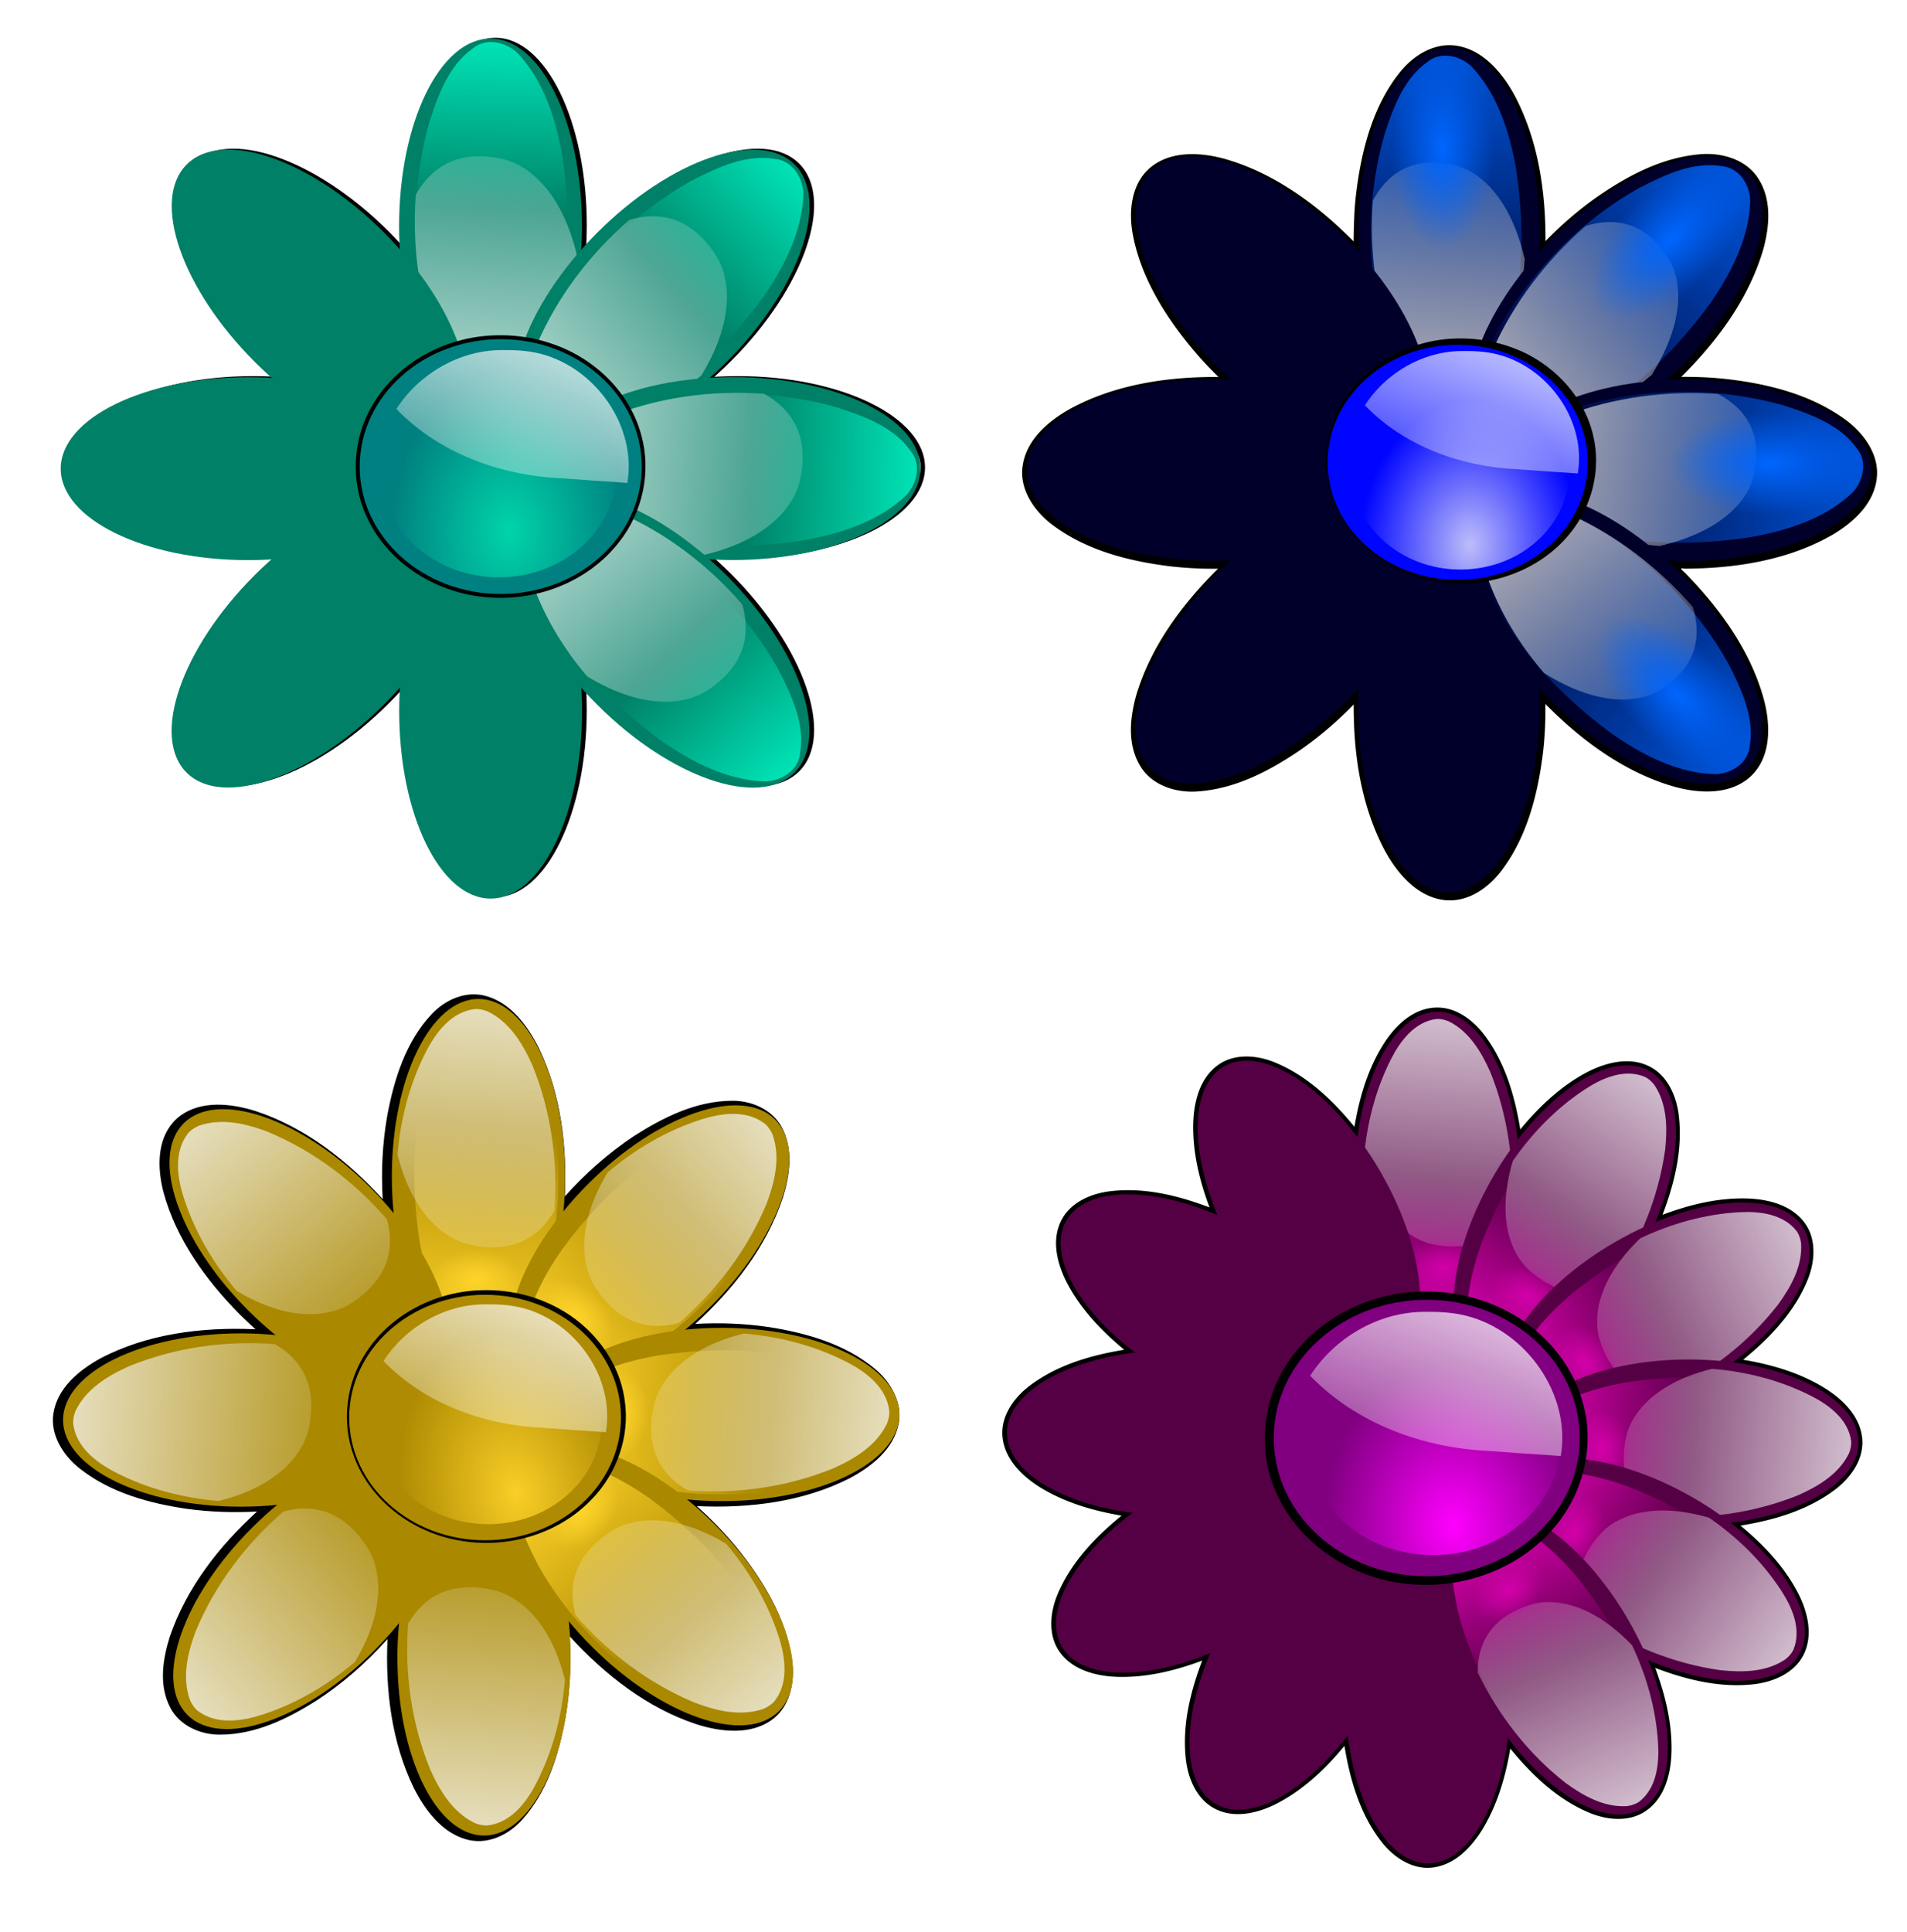
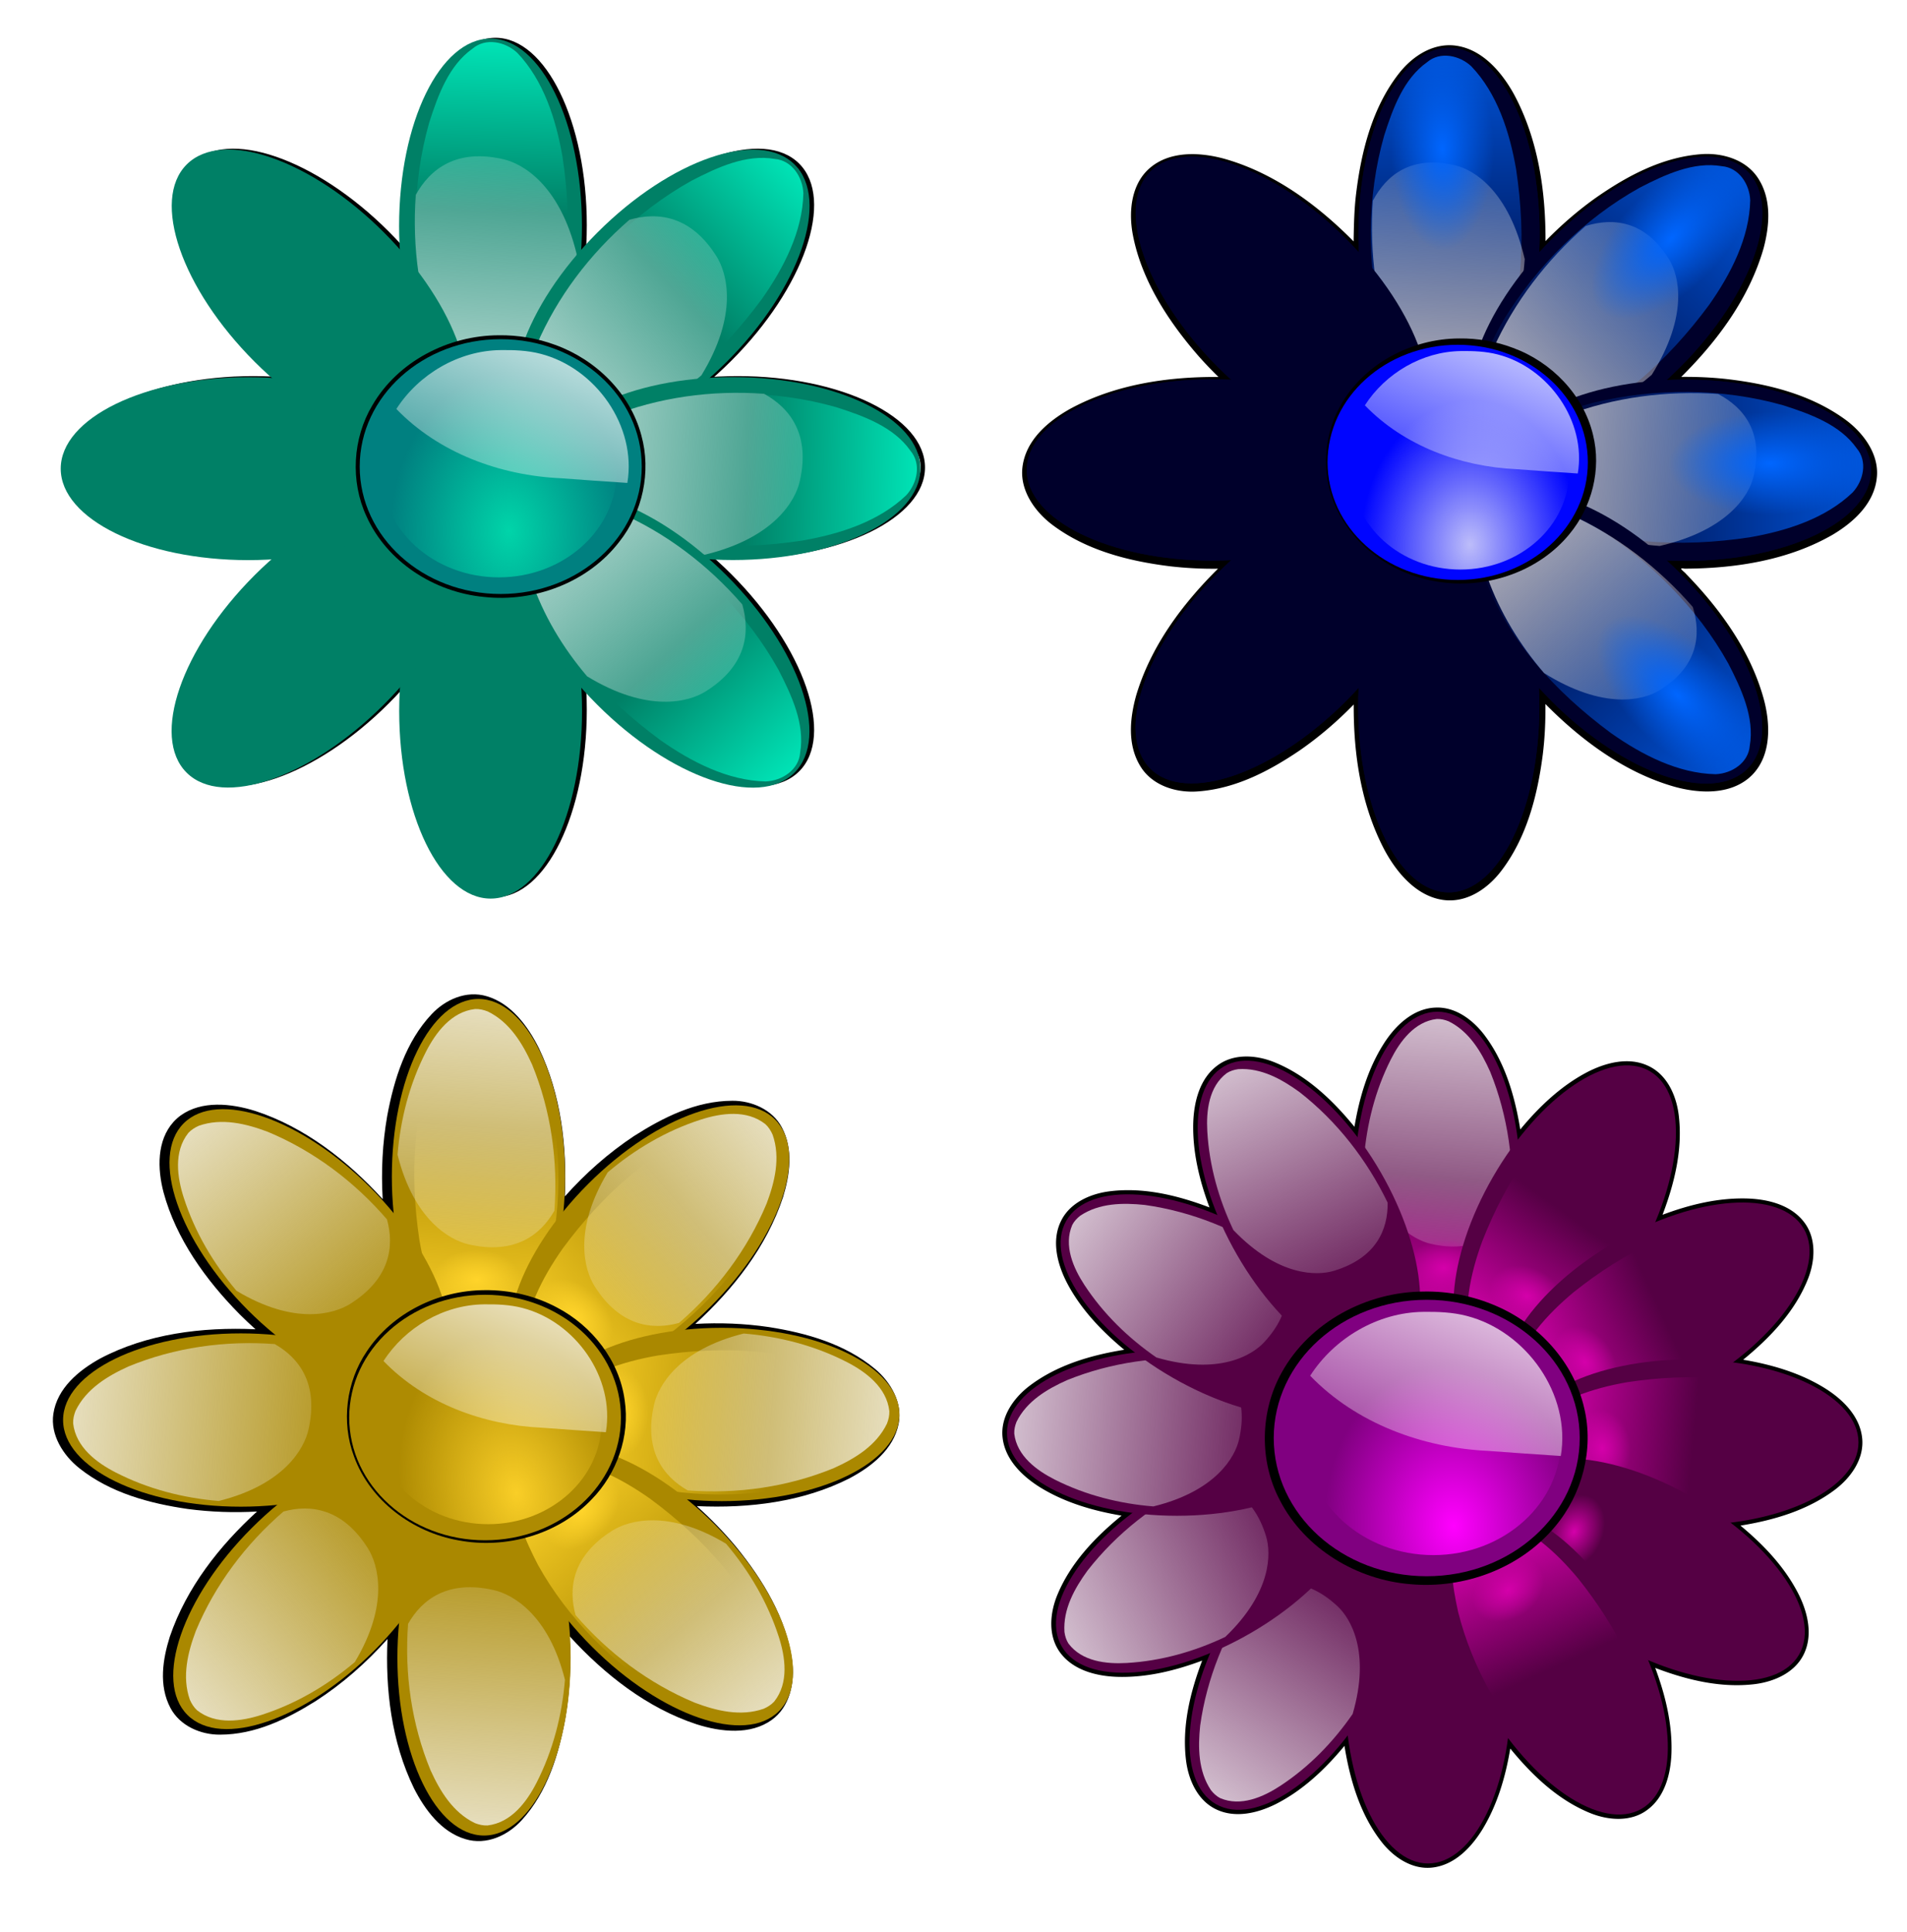
<svg xmlns="http://www.w3.org/2000/svg" xmlns:xlink="http://www.w3.org/1999/xlink" viewBox="0 0 734.11 743.65">
  <defs>
    <filter id="x" color-interpolation-filters="sRGB">
      <feGaussianBlur stdDeviation="8.949" />
    </filter>
    <filter id="f" color-interpolation-filters="sRGB">
      <feGaussianBlur stdDeviation="5.492" />
    </filter>
    <filter id="N" color-interpolation-filters="sRGB">
      <feGaussianBlur stdDeviation="7.933" />
    </filter>
    <filter id="g" color-interpolation-filters="sRGB">
      <feGaussianBlur stdDeviation="3.203" />
    </filter>
    <filter id="M" color-interpolation-filters="sRGB">
      <feGaussianBlur stdDeviation="3.514" />
    </filter>
    <filter id="H" color-interpolation-filters="sRGB">
      <feGaussianBlur stdDeviation="3.203" />
    </filter>
    <filter id="j" color-interpolation-filters="sRGB">
      <feGaussianBlur stdDeviation="1.808" />
    </filter>
    <filter id="k" color-interpolation-filters="sRGB">
      <feGaussianBlur stdDeviation="5.424" />
    </filter>
    <filter id="G" color-interpolation-filters="sRGB">
      <feGaussianBlur stdDeviation="10.379" />
    </filter>
    <filter id="l" color-interpolation-filters="sRGB">
      <feGaussianBlur stdDeviation="7.933" />
    </filter>
    <filter id="L" color-interpolation-filters="sRGB">
      <feGaussianBlur stdDeviation="9.294" />
    </filter>
    <filter id="o" color-interpolation-filters="sRGB">
      <feGaussianBlur stdDeviation="12.433" />
    </filter>
    <filter id="p" color-interpolation-filters="sRGB">
      <feGaussianBlur stdDeviation="1.965" />
    </filter>
    <filter id="D" color-interpolation-filters="sRGB">
      <feGaussianBlur stdDeviation="7.933" />
    </filter>
    <filter id="C" color-interpolation-filters="sRGB">
      <feGaussianBlur stdDeviation="3.616" />
    </filter>
    <filter id="y" color-interpolation-filters="sRGB">
      <feGaussianBlur stdDeviation="4.85" />
    </filter>
    <filter id="u" color-interpolation-filters="sRGB">
      <feGaussianBlur stdDeviation="7.933" />
    </filter>
    <filter id="t" color-interpolation-filters="sRGB">
      <feGaussianBlur stdDeviation="10.975" />
    </filter>
    <linearGradient id="F" y2="166.76" gradientUnits="userSpaceOnUse" x2="-2915" gradientTransform="matrix(1.116 0 0 1.149 825.02 1572.9)" y1="-189.99" x1="-2771.5">
      <stop offset="0" stop-color="#fff" />
      <stop offset="1" stop-color="#fff" stop-opacity="0" />
    </linearGradient>
    <linearGradient id="P" y2="166.76" gradientUnits="userSpaceOnUse" x2="-2915" gradientTransform="matrix(1.116 0 0 1.149 -257.78 1562.2)" y1="-189.99" x1="-2771.5">
      <stop offset="0" stop-color="#fff" />
      <stop offset="1" stop-color="#fff" stop-opacity="0" />
    </linearGradient>
    <linearGradient id="w" y2="166.76" gradientUnits="userSpaceOnUse" x2="-2915" gradientTransform="matrix(1.116 0 0 1.149 -756.15 1580.1)" y1="-189.99" x1="-2771.5">
      <stop offset="0" stop-color="#fff" />
      <stop offset="1" stop-color="#fff" stop-opacity="0" />
    </linearGradient>
    <linearGradient id="h" y2="814.21" xlink:href="#a" gradientUnits="userSpaceOnUse" x2="-3133.8" y1="1015.9" x1="-3139.3" />
    <linearGradient id="z" y2="755.76" xlink:href="#d" gradientUnits="userSpaceOnUse" x2="-3121" y1="963.58" x1="-3135.3" />
    <linearGradient id="d">
      <stop offset="0" stop-color="#ffd42a" />
      <stop offset="1" stop-color="#ffd42a" stop-opacity="0" />
    </linearGradient>
    <linearGradient id="r" y2="432.08" xlink:href="#b" gradientUnits="userSpaceOnUse" x2="-2866.6" gradientTransform="matrix(1.071 0 0 1.104 -688.55 560.8)" y1="48.442" x1="-2834.3" />
    <linearGradient id="A" y2="432.08" xlink:href="#b" gradientUnits="userSpaceOnUse" x2="-2866.6" gradientTransform="matrix(1.155 0 0 1.104 242.41 1451.1)" y1="48.442" x1="-2834.3" />
    <linearGradient id="a">
      <stop offset="0" stop-color="#0fc" />
      <stop offset="1" stop-color="#0fc" stop-opacity="0" />
    </linearGradient>
    <linearGradient id="c">
      <stop offset="0" stop-color="#06f" />
      <stop offset="1" stop-color="#06f" stop-opacity="0" />
    </linearGradient>
    <linearGradient id="i" y2="432.08" xlink:href="#b" gradientUnits="userSpaceOnUse" x2="-2866.6" gradientTransform="matrix(1.123 0 0 1.104 -383.09 -568.61)" y1="48.442" x1="-2834.3" />
    <linearGradient id="q" y2="667.7" xlink:href="#c" gradientUnits="userSpaceOnUse" x2="-3146.6" y1="1043.5" x1="-3137.5" />
    <linearGradient id="J" y2="432.08" xlink:href="#b" gradientUnits="userSpaceOnUse" x2="-2866.6" gradientTransform="matrix(1.136 0 0 1.104 -135.52 575.14)" y1="48.442" x1="-2834.3" />
    <linearGradient id="n" y2="166.76" gradientUnits="userSpaceOnUse" x2="-2915" gradientTransform="matrix(1.116 0 0 1.149 1348.5 1558.6)" y1="-189.99" x1="-2771.5">
      <stop offset="0" stop-color="#fff" />
      <stop offset="1" stop-color="#fff" stop-opacity="0" />
    </linearGradient>
    <linearGradient id="b">
      <stop offset="0" stop-color="#f9f9f9" />
      <stop offset="1" stop-color="#f9f9f9" stop-opacity="0" />
    </linearGradient>
    <linearGradient id="I" y2="800.42" xlink:href="#e" gradientUnits="userSpaceOnUse" x2="-3113.6" y1="945.22" x1="-3126.4" />
    <linearGradient id="e">
      <stop offset="0" stop-color="#d400aa" />
      <stop offset="1" stop-color="#d400aa" stop-opacity="0" />
    </linearGradient>
    <radialGradient id="m" gradientUnits="userSpaceOnUse" cy="138.57" cx="-2798.5" gradientTransform="matrix(0 -1.218 .912 0 -2953.1 -3278.6)" r="184.35">
      <stop offset="0" stop-color="#00d4a9" />
      <stop offset="1" stop-color="#00d4a9" stop-opacity="0" />
    </radialGradient>
    <radialGradient id="s" xlink:href="#c" gradientUnits="userSpaceOnUse" cy="839.99" cx="-3069.7" gradientTransform="matrix(-.01 -1.192 .643 -.005 -3698.8 -2770.1)" r="79.582" />
    <radialGradient id="K" xlink:href="#e" gradientUnits="userSpaceOnUse" cy="868.1" cx="-3098.1" gradientTransform="matrix(-.026 -.353 .509 -.033 -3651.8 -173.7)" r="82.483" />
    <radialGradient id="E" gradientUnits="userSpaceOnUse" cy="159.78" cx="-2799.6" gradientTransform="matrix(-.294 -1.239 .888 -.211 -3764.6 -3285.7)" r="184.35">
      <stop offset="0" stop-color="#f9ce27" />
      <stop offset="1" stop-color="#f9ce27" stop-opacity="0" />
    </radialGradient>
    <radialGradient id="O" gradientUnits="userSpaceOnUse" cy="168.27" cx="-2815.1" gradientTransform="matrix(-.105 -1.134 .909 -.084 -3263.6 -3021.1)" r="184.35">
      <stop offset="0" stop-color="#f0f" />
      <stop offset="1" stop-color="#f0f" stop-opacity="0" />
    </radialGradient>
    <radialGradient id="B" xlink:href="#d" gradientUnits="userSpaceOnUse" cy="884.86" cx="-3081.4" gradientTransform="matrix(0 -.339 .536 0 -3616.2 -140.49)" r="86.339" />
    <radialGradient id="v" gradientUnits="userSpaceOnUse" cy="168.27" cx="-2826.7" gradientTransform="matrix(.021 -1.197 .912 .016 -2920.8 -3229.2)" r="184.35">
      <stop offset="0" stop-color="#bdbdfa" />
      <stop offset="1" stop-color="#bdbdfa" stop-opacity="0" />
    </radialGradient>
  </defs>
  <g transform="translate(751.331 -463.152) scale(.294)" filter="url(#f)">
    <path d="M-1960.744 2127.772c19.889-25.24 14.174-60.278 4.942-87.903-15.87-47.309-41.556-89.97-73.537-127.594-79.579-48.54-133.32-33.445-154.919-20.036-53.7 33.335-59.085 76.965-48.373 114.13 44.927 51.896 100.85 94.445 163.861 121.426 29.355 11.42 62.572 20.089 93.74 9.612 5.356-2.28 10.318-5.314 14.285-9.635zm-2.868-.008c18.038-22.617 13.207-55.21 3.956-81.977-29.726-86.482-95.915-157.732-169.21-211.809-40.976-28.836-88.556-53.185-138.002-54.212-21.432.843-43.283 15.05-45.094 37.52-6.468 37.404 11.047 75.007 28.338 108.546 40.824 73.37 103.25 135.723 174.668 179.718 33.912 19.816 72.144 36.866 110.86 36.289 12.803-.842 25.768-4.823 34.481-14.078zm-252.056-80.165c-95.812-95.812-135.616-211.355-88.901-258.07s162.255-6.912 258.07 88.902c95.812 95.813 135.615 211.356 88.9 258.07s-162.254 6.913-258.069-88.902zm362.738 199.153c-19.888 25.239-14.174 60.278-4.941 87.903 15.87 47.308 41.555 89.969 73.536 127.594 79.58 48.539 133.32 33.444 154.92 20.036 53.7-33.336 59.084-76.965 48.372-114.13-44.926-51.896-100.85-94.445-163.861-121.426-29.355-11.42-62.572-20.09-93.74-9.613-5.355 2.282-10.317 5.315-14.284 9.636zm2.869.008c-18.04 22.617-13.208 55.209-3.957 81.977 29.726 86.48 95.915 157.731 169.21 211.809 40.976 28.836 88.556 53.185 138.002 54.212 21.433-.844 43.284-15.051 45.094-37.52 6.468-37.405-11.047-75.008-28.338-108.547-40.824-73.37-103.25-135.722-174.668-179.717-33.913-19.817-72.144-36.866-110.86-36.289-12.803.842-25.768 4.823-34.48 14.078zm252.055 80.164c95.812 95.813 135.616 211.356 88.902 258.07s-162.256 6.913-258.07-88.902c-95.812-95.812-135.616-211.355-88.902-258.07s162.256-6.912 258.07 88.902zm-389.012-143.607c-3.783-31.909-32.6-52.645-58.662-65.65-44.672-22.231-93.002-34.233-142.217-38.224-90.593 21.948-117.92 70.623-123.708 95.371-14.4 61.544 12.643 96.204 46.498 114.908 68.464 4.928 138.094-4.529 201.726-30.006 28.832-12.682 58.45-30.04 73.08-59.487 2.175-5.4 3.539-11.054 3.288-16.914zm-2.038 2.02c-3.237-28.75-29.698-48.378-55.167-60.764-82.171-40.133-179.354-43.712-269.42-30.12-49.365 8.584-100.225 25.012-135.914 59.246-14.559 15.752-19.963 41.25-5.356 58.418 21.875 31.021 60.85 45.226 96.792 56.715 80.748 23.015 168.974 22.962 250.595 3.573 37.992-9.968 77.08-24.946 104.05-52.73 8.458-9.649 14.81-21.631 14.428-34.337zm-234.92 121.544c-135.5 0-245.345-53.558-245.341-119.617 0-66.065 109.841-119.618 245.34-119.618 135.5 0 245.345 53.558 245.34 119.618 0 66.065-109.841 119.618-245.341 119.617zm397.312-115.663c3.783 31.91 32.6 52.645 58.662 65.65 44.672 22.231 93.002 34.233 142.217 38.224 90.594-21.948 117.92-70.623 123.708-95.371 14.4-61.544-12.643-96.204-46.498-114.908-68.464-4.928-138.094 4.529-201.725 30.006-28.833 12.682-58.45 30.04-73.082 59.487-2.174 5.4-3.538 11.054-3.287 16.914zm2.038-2.02c3.237 28.75 29.698 48.378 55.167 60.764 82.171 40.133 179.354 43.712 269.42 30.12 49.365-8.584 100.225-25.011 135.914-59.246 14.559-15.752 19.963-41.25 5.356-58.418-21.875-31.02-60.85-45.226-96.792-56.715-80.748-23.015-168.974-22.962-250.595-3.573-37.992 9.968-77.08 24.946-104.05 52.73-8.458 9.649-14.81 21.631-14.428 34.337zm234.92-121.544c135.5 0 245.345 53.558 245.341 119.617 0 66.065-109.841 119.618-245.34 119.618s-245.345-53.558-245.34-119.617c0-66.064 109.84-119.617 245.34-119.617zm-376.619 173.524c-25.239-19.888-60.277-14.174-87.903-4.941-47.308 15.87-89.969 41.555-127.594 73.536-48.539 79.58-33.444 133.32-20.036 154.92 33.336 53.7 76.965 59.084 114.13 48.372 51.896-44.926 94.445-100.85 121.426-163.861 11.42-29.355 20.09-62.572 9.613-93.74-2.281-5.355-5.315-10.317-9.636-14.284zm-.008 2.869c-22.617-18.04-55.209-13.207-81.976-3.957-86.481 29.726-157.732 95.916-211.81 169.21-28.836 40.976-53.184 88.556-54.212 138.002.844 21.433 15.051 43.284 37.521 45.095 37.404 6.467 75.007-11.048 108.546-28.339 73.37-40.824 135.722-103.25 179.717-174.668 19.816-33.912 36.866-72.144 36.29-110.86-.843-12.803-4.824-25.768-14.078-34.48zm-80.164 252.055c-95.813 95.812-211.356 135.616-258.07 88.902s-6.913-162.256 88.902-258.07c95.812-95.812 211.355-135.616 258.07-88.902s6.912 162.256-88.902 258.07zm199.153-362.738c25.238 19.889 60.277 14.174 87.903 4.942 47.308-15.87 89.968-41.556 127.594-73.537 48.538-79.579 33.444-133.32 20.036-154.919-33.336-53.7-76.965-59.085-114.13-48.373-51.897 44.927-94.446 100.85-121.427 163.861-11.42 29.355-20.089 62.572-9.612 93.74 2.281 5.356 5.315 10.318 9.635 14.285zm.008-2.868c22.616 18.038 55.208 13.207 81.976 3.956 86.481-29.725 157.732-95.915 211.81-169.21 28.835-40.976 53.184-88.556 54.211-138.002-.843-21.432-15.05-43.283-37.52-45.094-37.404-6.468-75.007 11.047-108.546 28.338-73.37 40.824-135.723 103.25-179.718 174.668-19.816 33.913-36.865 72.144-36.288 110.86.842 12.804 4.823 25.768 14.077 34.481zm80.164-252.056c95.812-95.812 211.356-135.616 258.07-88.901s6.912 162.255-88.902 258.07c-95.812 95.812-211.356 135.615-258.07 88.901s-6.912-162.255 88.902-258.07zm-143.607 389.012c-31.91 3.783-52.646 32.6-65.651 58.663-22.232 44.673-34.233 93.002-38.225 142.217 21.949 90.594 70.623 117.92 95.372 123.708 61.544 14.4 96.203-12.643 114.908-46.498 4.928-68.464-4.529-138.094-30.006-201.725-12.683-28.833-30.04-58.45-59.487-73.081-5.4-2.175-11.054-3.538-16.914-3.288zm2.019 2.038c-28.749 3.237-48.378 29.698-60.764 55.167-40.133 82.171-43.712 179.354-30.12 269.42 8.585 49.365 25.012 100.225 59.247 135.914 15.751 14.559 41.249 19.963 58.417 5.356 31.021-21.875 45.226-60.85 56.716-96.792 23.014-80.748 22.961-168.973 3.572-250.595-9.968-37.992-24.946-77.08-52.73-104.05-9.648-8.458-21.63-14.81-34.336-14.428zm121.545 234.92c0 135.5-53.559 245.345-119.619 245.34-66.064 0-119.617-109.84-119.617-245.34s53.559-245.346 119.617-245.342c66.065 0 119.618 109.842 119.618 245.341zM-1902.88 2107.1c31.91-3.784 52.646-32.6 65.651-58.663 22.232-44.673 34.233-93.003 38.225-142.218-21.949-90.593-70.623-117.92-95.372-123.707-61.544-14.4-96.202 12.643-114.908 46.497-4.928 68.464 4.529 138.094 30.006 201.726 12.682 28.832 30.04 58.45 59.487 73.081 5.4 2.174 11.054 3.538 16.914 3.288zm-2.019-2.038c28.749-3.238 48.377-29.699 60.764-55.168 40.133-82.171 43.712-179.354 30.12-269.42-8.585-49.364-25.012-100.225-59.247-135.914-15.751-14.558-41.249-19.963-58.417-5.355-31.021 21.874-45.226 60.849-56.716 96.791-23.014 80.748-22.961 168.974-3.572 250.595 9.968 37.992 24.946 77.081 52.73 104.05 9.648 8.458 21.63 14.81 34.336 14.428zm-121.545-234.92c0-135.5 53.559-245.346 119.619-245.341 66.064 0 119.617 109.841 119.617 245.341s-53.559 245.345-119.617 245.341c-66.065 0-119.618-109.841-119.618-245.341z" />
  </g>
  <path d="M153.636 87.022c0-39.863 15.756-72.179 35.192-72.179s35.192 32.315 35.192 72.179c0 39.862-15.756 72.178-35.192 72.178s-35.192-32.315-35.192-72.178z" fill="#008066" />
  <path d="M-3133 636.47c-21.638 2.286-36.412 20.97-45.735 38.954-30.206 58.02-32.9 126.64-22.671 190.23 6.46 34.856 18.825 70.769 44.594 95.969 11.856 10.28 31.046 14.096 43.969 3.781 23.349-15.446 34.04-42.965 42.688-68.344 17.322-57.015 17.282-119.31 2.687-176.94-7.502-26.826-18.776-54.426-39.687-73.469-7.262-5.972-16.282-10.458-25.844-10.188z" transform="matrix(-.391 0 0 -.417 -1035.215 421.296)" filter="url(#g)" fill="url(#h)" />
  <path d="M-3584.4-412.19c-23.433 2.778-38.66 23.94-48.211 43.079-16.325 32.806-25.139 68.296-28.07 104.44 16.118 66.527 51.862 86.595 70.04 90.848 45.195 10.575 70.646-9.284 84.382-34.145 3.62-50.277-3.325-101.41-22.035-148.14-9.313-21.173-22.06-42.923-43.684-53.667-3.966-1.597-8.117-2.598-12.421-2.414z" fill="url(#i)" transform="rotate(180 -622.98 -4.2) scale(.401)" />
  <path d="M224.059 273.637c0 39.862-15.756 72.178-35.192 72.178s-35.192-32.315-35.192-72.178 15.756-72.179 35.192-72.179 35.192 32.315 35.192 72.179z" fill="#008066" />
  <path d="M-3133 636.47c-21.638 2.286-36.412 20.97-45.735 38.954-30.206 58.02-32.9 126.64-22.671 190.23 6.46 34.856 18.825 70.769 44.594 95.969 11.856 10.28 31.046 14.096 43.969 3.781 23.349-15.446 34.04-42.965 42.688-68.344 17.322-57.015 17.282-119.31 2.687-176.94-7.502-26.826-18.776-54.426-39.687-73.469-7.262-5.972-16.282-10.458-25.844-10.188z" transform="matrix(.391 0 0 .417 1412.91 -60.638)" filter="url(#g)" fill="url(#h)" />
  <path d="M-3584.4-412.19c-23.433 2.778-38.66 23.94-48.211 43.079-16.325 32.806-25.139 68.296-28.07 104.44 16.118 66.527 51.862 86.595 70.04 90.848 45.195 10.575 70.646-9.284 84.382-34.145 3.62-50.277-3.325-101.41-22.035-148.14-9.313-21.173-22.06-42.923-43.684-53.667-3.966-1.597-8.117-2.598-12.421-2.414z" fill="url(#i)" transform="translate(1623.675 369.058) scale(.401)" />
  <path d="M229.97 89.49c28.187-28.189 62.18-39.899 75.924-26.155s2.035 47.737-26.154 75.925c-28.188 28.188-62.18 39.898-75.925 26.154s-2.034-47.736 26.154-75.925z" fill="#008066" />
  <path d="M-3133 636.47c-21.638 2.286-36.412 20.97-45.735 38.954-30.206 58.02-32.9 126.64-22.671 190.23 6.46 34.856 18.825 70.769 44.594 95.969 11.856 10.28 31.046 14.096 43.969 3.781 23.349-15.446 34.04-42.965 42.688-68.344 17.322-57.015 17.282-119.31 2.687-176.94-7.502-26.826-18.776-54.426-39.687-73.469-7.262-5.972-16.282-10.458-25.844-10.188z" transform="rotate(-135 -530.16 -81.968) scale(.391 .417)" filter="url(#g)" fill="url(#h)" />
  <path d="M-3584.4-412.19c-23.433 2.778-38.66 23.94-48.211 43.079-16.325 32.806-25.139 68.296-28.07 104.44 16.118 66.527 51.862 86.595 70.04 90.848 45.195 10.575 70.646-9.284 84.382-34.145 3.62-50.277-3.325-101.41-22.035-148.14-9.313-21.173-22.06-42.923-43.684-53.667-3.966-1.597-8.117-2.598-12.421-2.414z" fill="url(#i)" transform="scale(-.401) rotate(45 -2051.744 3293.57)" />
  <g>
    <path d="M147.742 271.169c-28.188 28.188-62.18 39.898-75.924 26.154s-2.035-47.737 26.154-75.925c28.188-28.188 62.18-39.898 75.925-26.154s2.034 47.736-26.155 75.925z" fill="#008066" />
    <path d="M-3133 636.47c-21.638 2.286-36.412 20.97-45.735 38.954-30.206 58.02-32.9 126.64-22.671 190.23 6.46 34.856 18.825 70.769 44.594 95.969 11.856 10.28 31.046 14.096 43.969 3.781 23.349-15.446 34.04-42.965 42.688-68.344 17.322-57.015 17.282-119.31 2.687-176.94-7.502-26.826-18.776-54.426-39.687-73.469-7.262-5.972-16.282-10.458-25.844-10.188z" transform="rotate(45 -444.377 1916.192) scale(.391 .417)" filter="url(#g)" fill="url(#h)" />
    <path d="M-3584.4-412.19c-23.433 2.778-38.66 23.94-48.211 43.079-16.325 32.806-25.139 68.296-28.07 104.44 16.118 66.527 51.862 86.595 70.04 90.848 45.195 10.575 70.646-9.284 84.382-34.145 3.62-50.277-3.325-101.41-22.035-148.14-9.313-21.173-22.06-42.923-43.684-53.667-3.966-1.597-8.117-2.598-12.421-2.414z" fill="url(#i)" transform="scale(.401) rotate(45 -2667.024 4881.755)" />
  </g>
  <g>
    <path d="M282.14 145.132c39.863 0 72.178 15.756 72.178 35.192s-32.315 35.192-72.178 35.192c-39.862 0-72.178-15.756-72.178-35.192s32.315-35.192 72.178-35.192z" fill="#008066" />
    <path d="M-3133 636.47c-21.638 2.286-36.412 20.97-45.735 38.954-30.206 58.02-32.9 126.64-22.671 190.23 6.46 34.856 18.825 70.769 44.594 95.969 11.856 10.28 31.046 14.096 43.969 3.781 23.349-15.446 34.04-42.965 42.688-68.344 17.322-57.015 17.282-119.31 2.687-176.94-7.502-26.826-18.776-54.426-39.687-73.469-7.262-5.972-16.282-10.458-25.844-10.188z" transform="matrix(0 -.391 .417 0 -52.135 -1043.718)" filter="url(#g)" fill="url(#h)" />
    <path d="M-3584.4-412.19c-23.433 2.778-38.66 23.94-48.211 43.079-16.325 32.806-25.139 68.296-28.07 104.44 16.118 66.527 51.862 86.595 70.04 90.848 45.195 10.575 70.646-9.284 84.382-34.145 3.62-50.277-3.325-101.41-22.035-148.14-9.313-21.173-22.06-42.923-43.684-53.667-3.966-1.597-8.117-2.598-12.421-2.414z" fill="url(#i)" transform="rotate(-90 -438.467 -816.004) scale(.401)" />
  </g>
  <g>
    <path d="M95.555 215.555c-39.863 0-72.179-15.756-72.179-35.192s32.315-35.192 72.179-35.192c39.862 0 72.178 15.756 72.178 35.192s-32.315 35.192-72.178 35.192z" fill="#008066" />
    <path d="M-3133 636.47c-21.638 2.286-36.412 20.97-45.735 38.954-30.206 58.02-32.9 126.64-22.671 190.23 6.46 34.856 18.825 70.769 44.594 95.969 11.856 10.28 31.046 14.096 43.969 3.781 23.349-15.446 34.04-42.965 42.688-68.344 17.322-57.015 17.282-119.31 2.687-176.94-7.502-26.826-18.776-54.426-39.687-73.469-7.262-5.972-16.282-10.458-25.844-10.188z" transform="matrix(0 .391 -.417 0 429.83 1404.406)" filter="url(#g)" fill="url(#h)" />
    <path d="M-3584.4-412.19c-23.433 2.778-38.66 23.94-48.211 43.079-16.325 32.806-25.139 68.296-28.07 104.44 16.118 66.527 51.862 86.595 70.04 90.848 45.195 10.575 70.646-9.284 84.382-34.145 3.62-50.277-3.325-101.41-22.035-148.14-9.313-21.173-22.06-42.923-43.684-53.667-3.966-1.597-8.117-2.598-12.421-2.414z" fill="url(#i)" transform="matrix(0 .401 -.401 0 .133 1615.172)" />
  </g>
  <g>
    <path d="M279.687 221.436c28.188 28.188 39.898 62.181 26.154 75.925s-47.736 2.035-75.925-26.154c-28.188-28.188-39.898-62.18-26.154-75.925s47.736-2.034 75.925 26.154z" fill="#008066" />
    <path d="M-3133 636.47c-21.638 2.286-36.412 20.97-45.735 38.954-30.206 58.02-32.9 126.64-22.671 190.23 6.46 34.856 18.825 70.769 44.594 95.969 11.856 10.28 31.046 14.096 43.969 3.781 23.349-15.446 34.04-42.965 42.688-68.344 17.322-57.015 17.282-119.31 2.687-176.94-7.502-26.826-18.776-54.426-39.687-73.469-7.262-5.972-16.282-10.458-25.844-10.188z" transform="rotate(-45 -590.818 -1494.875) scale(.391 .417)" filter="url(#g)" fill="url(#h)" />
    <path d="M-3584.4-412.19c-23.433 2.778-38.66 23.94-48.211 43.079-16.325 32.806-25.139 68.296-28.07 104.44 16.118 66.527 51.862 86.595 70.04 90.848 45.195 10.575 70.646-9.284 84.382-34.145 3.62-50.277-3.325-101.41-22.035-148.14-9.313-21.173-22.06-42.923-43.684-53.667-3.966-1.597-8.117-2.598-12.421-2.414z" fill="url(#i)" transform="matrix(.283 -.283 .283 .283 1336.875 -700.8)" />
  </g>
  <g>
    <path d="M98.023 139.222C69.835 111.034 58.124 77.04 71.868 63.297s47.737-2.035 75.925 26.154c28.188 28.188 39.898 62.181 26.154 75.925s-47.736 2.034-75.924-26.154z" fill="#008066" />
    <path d="M-3133 636.47c-21.638 2.286-36.412 20.97-45.735 38.954-30.206 58.02-32.9 126.64-22.671 190.23 6.46 34.856 18.825 70.769 44.594 95.969 11.856 10.28 31.046 14.096 43.969 3.781 23.349-15.446 34.04-42.965 42.688-68.344 17.322-57.015 17.282-119.31 2.687-176.94-7.502-26.826-18.776-54.426-39.687-73.469-7.262-5.972-16.282-10.458-25.844-10.188z" transform="rotate(135 -505.036 503.284) scale(.391 .417)" filter="url(#g)" fill="url(#h)" />
    <path d="M-3584.4-412.19c-23.433 2.778-38.66 23.94-48.211 43.079-16.325 32.806-25.139 68.296-28.07 104.44 16.118 66.527 51.862 86.595 70.04 90.848 45.195 10.575 70.646-9.284 84.382-34.145 3.62-50.277-3.325-101.41-22.035-148.14-9.313-21.173-22.06-42.923-43.684-53.667-3.966-1.597-8.117-2.598-12.421-2.414z" fill="url(#i)" transform="scale(-.401) rotate(-45 -2001.146 -4214.766)" />
  </g>
  <g transform="translate(773.708 -404.973) scale(.294)" filter="url(#j)">
    <path d="M-1131.9 1456.3c-65.867.194-131.99 34.14-165.38 91.594-25.907 43.365-29.084 99.426-7.781 145.34 26.96 60.006 89.17 99.473 153.88 105.59 66.042 7.33 136.09-18.913 176.92-71.853 30.787-38.595 42.45-91.992 29.107-139.8-14.668-55.228-59.597-99.044-112.72-118.25-23.586-8.734-48.84-12.965-74.031-12.625zm5.656 24.406c29.054-.841 58.534 4.327 83.5 19.469 49.266 28.705 82.398 86.555 74.906 144.03-6.242 1.575-4.533-3.672-4.514-7.781 1.444-46.212-23.849-90.627-61.205-116.56-57.393-41.165-141.06-40.834-197.97 1.125-1.696.975 5.14-4.542 7.142-6.07 27.77-21.668 62.735-34.53 98.14-34.21z" filter="url(#k)" transform="translate(-846.78 360.01)" />
    <path d="M-1791.38 1988.2c0 92.107-82.668 166.778-184.643 166.778-101.976 0-184.642-74.67-184.642-166.779 0-92.107 82.668-166.778 184.642-166.778 101.977 0 184.643 74.668 184.643 166.778z" fill="teal" />
    <path d="M-2674.7 44.857c0 83.167-74.644 150.59-166.72 150.59-92.078 0-166.72-67.421-166.72-150.59 0-83.167 74.644-150.59 166.72-150.59 92.078 0 166.72 67.421 166.72 150.59z" transform="translate(652.72 1952.22) scale(.926)" filter="url(#l)" fill="url(#m)" />
    <path d="M-1829.3 1460.5c-54.693.68-106.92 31.417-136.34 77.062 55.713 57.783 136.01 87.056 215.31 90.699 29.046 2.093 58.091 4.286 87.157 6.114 12.473-74.531-41.676-150.47-113.44-168.97-17.131-4.5-35.04-5.138-52.687-4.907z" fill="url(#n)" transform="translate(-147.05 375.22)" />
  </g>
  <g>
    <g transform="scale(-.397) rotate(-45 -3904.918 -2848.644)" filter="url(#o)">
      <path d="M-3134.2 186.94c-25.717 1.299-46.104 21.077-58.938 41.875-24.404 39.9-32.884 87.562-33.545 133.84-.386 2.902 1.516 10.735-2.626 4.774-36.474-34.03-79.572-63.197-128.43-75.41-23.451-5.508-51.146-6.65-71.058 8.98-17.755 13.767-21.722 38.433-18.034 59.457 6.877 39.56 29.57 74.436 55.118 104.59 9.365 10.957 19.41 21.165 29.978 30.92-50.714-.145-102.89 6.972-148.25 30.562-19.651 10.76-39.736 26.382-45.125 49.28-4.958 20.829 7.33 41.226 23.125 53.907 29.516 23.759 67.31 34.396 104.21 40.573 21.816 3.485 43.96 4.92 66.07 4.677-35.022 32.657-66.305 71.68-81.056 117.87-6.706 21.997-9.013 48.591 5.306 68.132 13.529 18.59 38.37 23.512 60.094 21.219 42.56-4.61 81.282-26.052 115.31-51.031 12.367-9.041 24.583-20.062 35.375-29.875-.284 48.101 7.818 97.786 32.688 139.53 12.727 21.032 32.86 41.245 58.625 43.156 24.163 1.894 45.54-14.072 59.094-32.719 25.232-34.823 35.47-78.356 38.862-120.68.76-9.825.974-19.684.887-29.536 35.97 34.24 78.485 63.512 126.81 76.844 24.29 6.35 53.186 8.556 74.437-7.219 17.706-13.132 22.438-37.02 19.25-57.78-5.987-39.346-28.26-74.21-53.273-104.39a360.72 360.72 0 00-32.227-33.516c50.148.224 101.71-6.807 146.75-29.719 20.262-10.82 41.081-26.582 46.688-50.094 4.936-20.74-7.277-41.207-23.03-53.78-28.34-23.058-64.61-33.59-100.05-40.005-23.21-3.973-46.796-5.647-70.356-5.371 34.654-32.251 65.59-70.8 80.58-116.3 7.237-22.727 9.914-50.564-5.517-70.671-14.105-18.308-39.226-22.66-60.969-20.094-41.132 4.9-78.692 25.426-111.79 49.441-13.146 9.65-25.584 20.266-37.299 31.59.3-48.166-7.764-97.995-32.687-139.81-12.78-21.075-32.754-41.181-58.625-43.156-2.12-.145-4.252-.19-6.375-.063zm-17.406 352.66c12.816 5.488 28.121 4.68 40.656.031 5.176 12.506 16.017 22.196 28.594 26.906-5.65 11.822-5.158 26.325-.156 37.97-12.606 4.723-23.368 14.52-28.562 27.061-12.992-5.64-28.42-4.995-41.125-.219-5.27-12.453-16.042-22.304-28.656-26.875 5.625-11.813 5.268-26.329.125-38 12.684-4.714 23.458-14.54 28.594-27.094l.531.22z" transform="matrix(.976 0 0 1.04 -771.42 -.068)" filter="url(#p)" />
    </g>
    <path d="M522.934 89.92c0-39.506 15.615-71.534 34.878-71.534s34.878 32.027 34.878 71.535c0 39.506-15.616 71.534-34.878 71.534s-34.878-32.027-34.878-71.534z" fill="#00002b" />
    <path d="M-3133 636.47c-21.638 2.286-36.412 20.97-45.735 38.954-30.206 58.02-32.9 126.64-22.671 190.23 6.46 34.856 18.825 70.769 44.594 95.969 11.856 10.28 31.046 14.096 43.969 3.781 23.349-15.446 34.04-42.965 42.688-68.344 17.322-57.015 17.282-119.31 2.687-176.94-7.502-26.826-18.776-54.426-39.687-73.469-7.262-5.972-16.282-10.458-25.844-10.188z" transform="matrix(-.387 0 0 -.413 -655.308 422.655)" filter="url(#p)" fill="url(#q)" />
    <path d="M-3742.1 717.22c-22.351 2.778-36.876 23.94-45.985 43.079-15.572 32.806-23.979 68.296-26.774 104.44 15.374 66.527 49.468 86.595 66.806 90.848 43.109 10.575 67.385-9.284 80.487-34.145 3.452-50.277-3.172-101.41-21.018-148.14-8.883-21.173-21.042-42.923-41.668-53.667-3.783-1.597-7.743-2.598-11.848-2.414z" fill="url(#r)" transform="matrix(-.397 0 0 -.397 -927.54 443.057)" />
    <path d="M-3133 636.47c-21.638 2.286-36.412 20.97-45.735 38.954-30.206 58.02-32.9 126.64-22.671 190.23 6.46 34.856 18.825 70.769 44.594 95.969 11.856 10.28 31.046 14.096 43.969 3.781 23.349-15.446 34.04-42.965 42.688-68.344 17.322-57.015 17.282-119.31 2.687-176.94-7.502-26.826-18.776-54.426-39.687-73.469-7.262-5.972-16.282-10.458-25.844-10.188z" transform="matrix(-.387 0 0 -.413 -655.308 422.655)" filter="url(#p)" fill="url(#s)" />
    <path d="M592.588 271.876c0 39.507-15.615 71.534-34.878 71.534s-34.878-32.026-34.878-71.534c0-39.507 15.615-71.534 34.878-71.534s34.878 32.027 34.878 71.534z" fill="#00002b" />
    <path d="M-3133 636.47c-21.638 2.286-36.412 20.97-45.735 38.954-30.206 58.02-32.9 126.64-22.671 190.23 6.46 34.856 18.825 70.769 44.594 95.969 11.856 10.28 31.046 14.096 43.969 3.781 23.349-15.446 34.04-42.965 42.688-68.344 17.322-57.015 17.282-119.31 2.687-176.94-7.502-26.826-18.776-54.426-39.687-73.469-7.262-5.972-16.282-10.458-25.844-10.188z" transform="matrix(.387 0 0 .413 1770.83 -60.858)" filter="url(#p)" fill="url(#q)" />
    <path d="M-3742.1 717.22c-22.351 2.778-36.876 23.94-45.985 43.079-15.572 32.806-23.979 68.296-26.774 104.44 15.374 66.527 49.468 86.595 66.806 90.848 43.109 10.575 67.385-9.284 80.487-34.145 3.452-50.277-3.172-101.41-21.018-148.14-8.883-21.173-21.042-42.923-41.668-53.667-3.783-1.597-7.743-2.598-11.848-2.414z" fill="url(#r)" transform="matrix(.397 0 0 .397 2043.062 -81.26)" />
    <path d="M-3133 636.47c-21.638 2.286-36.412 20.97-45.735 38.954-30.206 58.02-32.9 126.64-22.671 190.23 6.46 34.856 18.825 70.769 44.594 95.969 11.856 10.28 31.046 14.096 43.969 3.781 23.349-15.446 34.04-42.965 42.688-68.344 17.322-57.015 17.282-119.31 2.687-176.94-7.502-26.826-18.776-54.426-39.687-73.469-7.262-5.972-16.282-10.458-25.844-10.188z" transform="matrix(.387 0 0 .413 1770.83 -60.858)" filter="url(#p)" fill="url(#s)" />
    <path d="M597.472 91.935c27.935-27.936 61.623-39.54 75.244-25.92s2.016 47.308-25.92 75.244c-27.935 27.935-61.623 39.54-75.244 25.92s-2.016-47.309 25.92-75.244z" fill="#00002b" />
    <path d="M-3133 636.47c-21.638 2.286-36.412 20.97-45.735 38.954-30.206 58.02-32.9 126.64-22.671 190.23 6.46 34.856 18.825 70.769 44.594 95.969 11.856 10.28 31.046 14.096 43.969 3.781 23.349-15.446 34.04-42.965 42.688-68.344 17.322-57.015 17.282-119.31 2.687-176.94-7.502-26.826-18.776-54.426-39.687-73.469-7.262-5.972-16.282-10.458-25.844-10.188z" transform="rotate(-135.001 -340.249 -155.426) scale(.387 .413)" filter="url(#p)" fill="url(#q)" />
    <path d="M-3742.1 717.22c-22.351 2.778-36.876 23.94-45.985 43.079-15.572 32.806-23.979 68.296-26.774 104.44 15.374 66.527 49.468 86.595 66.806 90.848 43.109 10.575 67.385-9.284 80.487-34.145 3.452-50.277-3.172-101.41-21.018-148.14-8.883-21.173-21.042-42.923-41.668-53.667-3.783-1.597-7.743-2.598-11.848-2.414z" fill="url(#r)" transform="scale(-.397) rotate(45 -1225.895 2922.294)" />
    <path d="M-3133 636.47c-21.638 2.286-36.412 20.97-45.735 38.954-30.206 58.02-32.9 126.64-22.671 190.23 6.46 34.856 18.825 70.769 44.594 95.969 11.856 10.28 31.046 14.096 43.969 3.781 23.349-15.446 34.04-42.965 42.688-68.344 17.322-57.015 17.282-119.31 2.687-176.94-7.502-26.826-18.776-54.426-39.687-73.469-7.262-5.972-16.282-10.458-25.844-10.188z" transform="rotate(-135.001 -340.249 -155.426) scale(.387 .413)" filter="url(#p)" fill="url(#s)" />
    <path d="M518.077 269.862c-27.935 27.936-61.623 39.54-75.244 25.92s-2.016-47.308 25.92-75.244c27.935-27.935 61.623-39.54 75.244-25.92s2.016 47.308-25.92 75.244z" fill="#00002b" />
    <path d="M-3133 636.47c-21.638 2.286-36.412 20.97-45.735 38.954-30.206 58.02-32.9 126.64-22.671 190.23 6.46 34.856 18.825 70.769 44.594 95.969 11.856 10.28 31.046 14.096 43.969 3.781 23.349-15.446 34.04-42.965 42.688-68.344 17.322-57.015 17.282-119.31 2.687-176.94-7.502-26.826-18.776-54.426-39.687-73.469-7.262-5.972-16.282-10.458-25.844-10.188z" transform="matrix(.274 .274 -.292 .292 1586.489 867.72)" filter="url(#p)" fill="url(#q)" />
    <path d="M-3742.1 717.22c-22.351 2.778-36.876 23.94-45.985 43.079-15.572 32.806-23.979 68.296-26.774 104.44 15.374 66.527 49.468 86.595 66.806 90.848 43.109 10.575 67.385-9.284 80.487-34.145 3.452-50.277-3.172-101.41-21.018-148.14-8.883-21.173-21.042-42.923-41.668-53.667-3.783-1.597-7.743-2.598-11.848-2.414z" fill="url(#r)" transform="scale(.397) rotate(45 -921.017 6769.537)" />
    <path d="M-3133 636.47c-21.638 2.286-36.412 20.97-45.735 38.954-30.206 58.02-32.9 126.64-22.671 190.23 6.46 34.856 18.825 70.769 44.594 95.969 11.856 10.28 31.046 14.096 43.969 3.781 23.349-15.446 34.04-42.965 42.688-68.344 17.322-57.015 17.282-119.31 2.687-176.94-7.502-26.826-18.776-54.426-39.687-73.469-7.262-5.972-16.282-10.458-25.844-10.188z" transform="matrix(.274 .274 -.292 .292 1586.489 867.72)" filter="url(#p)" fill="url(#s)" />
    <g>
      <path d="M648.752 146.085c39.507 0 71.534 15.615 71.534 34.878s-32.026 34.878-71.534 34.878c-39.507 0-71.534-15.615-71.534-34.878s32.027-34.878 71.534-34.878z" fill="#00002b" />
      <path d="M-3133 636.47c-21.638 2.286-36.412 20.97-45.735 38.954-30.206 58.02-32.9 126.64-22.671 190.23 6.46 34.856 18.825 70.769 44.594 95.969 11.856 10.28 31.046 14.096 43.969 3.781 23.349-15.446 34.04-42.965 42.688-68.344 17.322-57.015 17.282-119.31 2.687-176.94-7.502-26.826-18.776-54.426-39.687-73.469-7.262-5.972-16.282-10.458-25.844-10.188z" transform="matrix(0 -.387 .413 0 316.018 -1032.157)" filter="url(#p)" fill="url(#q)" />
      <path d="M-3742.1 717.22c-22.351 2.778-36.876 23.94-45.985 43.079-15.572 32.806-23.979 68.296-26.774 104.44 15.374 66.527 49.468 86.595 66.806 90.848 43.109 10.575 67.385-9.284 80.487-34.145 3.452-50.277-3.172-101.41-21.018-148.14-8.883-21.173-21.042-42.923-41.668-53.667-3.783-1.597-7.743-2.598-11.848-2.414z" fill="url(#r)" transform="matrix(0 -.397 .397 0 295.615 -1304.39)" />
      <path d="M-3133 636.47c-21.638 2.286-36.412 20.97-45.735 38.954-30.206 58.02-32.9 126.64-22.671 190.23 6.46 34.856 18.825 70.769 44.594 95.969 11.856 10.28 31.046 14.096 43.969 3.781 23.349-15.446 34.04-42.965 42.688-68.344 17.322-57.015 17.282-119.31 2.687-176.94-7.502-26.826-18.776-54.426-39.687-73.469-7.262-5.972-16.282-10.458-25.844-10.188z" transform="matrix(0 -.387 .413 0 316.018 -1032.157)" filter="url(#p)" fill="url(#s)" />
    </g>
    <g>
      <path d="M466.797 215.739c-39.507 0-71.535-15.615-71.535-34.878s32.027-34.878 71.535-34.878c39.506 0 71.534 15.615 71.534 34.878s-32.027 34.878-71.534 34.878z" fill="#00002b" />
      <path d="M-3133 636.47c-21.638 2.286-36.412 20.97-45.735 38.954-30.206 58.02-32.9 126.64-22.671 190.23 6.46 34.856 18.825 70.769 44.594 95.969 11.856 10.28 31.046 14.096 43.969 3.781 23.349-15.446 34.04-42.965 42.688-68.344 17.322-57.015 17.282-119.31 2.687-176.94-7.502-26.826-18.776-54.426-39.687-73.469-7.262-5.972-16.282-10.458-25.844-10.188z" transform="matrix(0 .387 -.413 0 799.53 1393.98)" filter="url(#p)" fill="url(#q)" />
      <path d="M-3742.1 717.22c-22.351 2.778-36.876 23.94-45.985 43.079-15.572 32.806-23.979 68.296-26.774 104.44 15.374 66.527 49.468 86.595 66.806 90.848 43.109 10.575 67.385-9.284 80.487-34.145 3.452-50.277-3.172-101.41-21.018-148.14-8.883-21.173-21.042-42.923-41.668-53.667-3.783-1.597-7.743-2.598-11.848-2.414z" fill="url(#r)" transform="matrix(0 .397 -.397 0 819.933 1666.213)" />
      <path d="M-3133 636.47c-21.638 2.286-36.412 20.97-45.735 38.954-30.206 58.02-32.9 126.64-22.671 190.23 6.46 34.856 18.825 70.769 44.594 95.969 11.856 10.28 31.046 14.096 43.969 3.781 23.349-15.446 34.04-42.965 42.688-68.344 17.322-57.015 17.282-119.31 2.687-176.94-7.502-26.826-18.776-54.426-39.687-73.469-7.262-5.972-16.282-10.458-25.844-10.188z" transform="matrix(0 .387 -.413 0 799.53 1393.98)" filter="url(#p)" fill="url(#s)" />
    </g>
    <g>
      <path d="M646.738 220.596c27.935 27.935 39.54 61.623 25.92 75.244s-47.308 2.016-75.244-25.92c-27.935-27.935-39.54-61.623-25.92-75.244s47.308-2.016 75.244 25.92z" fill="#00002b" />
      <path d="M-3133 636.47c-21.638 2.286-36.412 20.97-45.735 38.954-30.206 58.02-32.9 126.64-22.671 190.23 6.46 34.856 18.825 70.769 44.594 95.969 11.856 10.28 31.046 14.096 43.969 3.781 23.349-15.446 34.04-42.965 42.688-68.344 17.322-57.015 17.282-119.31 2.687-176.94-7.502-26.826-18.776-54.426-39.687-73.469-7.262-5.972-16.282-10.458-25.844-10.188z" transform="matrix(.274 -.274 .292 .292 1244.597 -847.816)" filter="url(#p)" fill="url(#q)" />
      <path d="M-3742.1 717.22c-22.351 2.778-36.876 23.94-45.985 43.079-15.572 32.806-23.979 68.296-26.774 104.44 15.374 66.527 49.468 86.595 66.806 90.848 43.109 10.575 67.385-9.284 80.487-34.145 3.452-50.277-3.172-101.41-21.018-148.14-8.883-21.173-21.042-42.923-41.668-53.667-3.783-1.597-7.743-2.598-11.848-2.414z" fill="url(#r)" transform="scale(.397) rotate(-45 -1415.117 -5653.624)" />
      <path d="M-3133 636.47c-21.638 2.286-36.412 20.97-45.735 38.954-30.206 58.02-32.9 126.64-22.671 190.23 6.46 34.856 18.825 70.769 44.594 95.969 11.856 10.28 31.046 14.096 43.969 3.781 23.349-15.446 34.04-42.965 42.688-68.344 17.322-57.015 17.282-119.31 2.687-176.94-7.502-26.826-18.776-54.426-39.687-73.469-7.262-5.972-16.282-10.458-25.844-10.188z" transform="matrix(.274 -.274 .292 .292 1244.597 -847.816)" filter="url(#p)" fill="url(#s)" />
    </g>
    <g>
      <path d="M468.81 141.228c-27.935-27.935-39.54-61.623-25.92-75.244s47.31-2.016 75.245 25.92c27.935 27.935 39.54 61.623 25.92 75.244s-47.309 2.016-75.244-25.92z" fill="#00002b" />
      <path d="M-3133 636.47c-21.638 2.286-36.412 20.97-45.735 38.954-30.206 58.02-32.9 126.64-22.671 190.23 6.46 34.856 18.825 70.769 44.594 95.969 11.856 10.28 31.046 14.096 43.969 3.781 23.349-15.446 34.04-42.965 42.688-68.344 17.322-57.015 17.282-119.31 2.687-176.94-7.502-26.826-18.776-54.426-39.687-73.469-7.262-5.972-16.282-10.458-25.844-10.188z" transform="rotate(135.001 -315.048 578.09) scale(.387 .413)" filter="url(#p)" fill="url(#q)" />
      <path d="M-3742.1 717.22c-22.351 2.778-36.876 23.94-45.985 43.079-15.572 32.806-23.979 68.296-26.774 104.44 15.374 66.527 49.468 86.595 66.806 90.848 43.109 10.575 67.385-9.284 80.487-34.145 3.452-50.277-3.172-101.41-21.018-148.14-8.883-21.173-21.042-42.923-41.668-53.667-3.783-1.597-7.743-2.598-11.848-2.414z" fill="url(#r)" transform="scale(-.397) rotate(-45 -3920.03 -2717.665)" />
      <path d="M-3133 636.47c-21.638 2.286-36.412 20.97-45.735 38.954-30.206 58.02-32.9 126.64-22.671 190.23 6.46 34.856 18.825 70.769 44.594 95.969 11.856 10.28 31.046 14.096 43.969 3.781 23.349-15.446 34.04-42.965 42.688-68.344 17.322-57.015 17.282-119.31 2.687-176.94-7.502-26.826-18.776-54.426-39.687-73.469-7.262-5.972-16.282-10.458-25.844-10.188z" transform="rotate(135.001 -315.048 578.09) scale(.387 .413)" filter="url(#p)" fill="url(#s)" />
    </g>
    <g>
      <path d="M522.934 89.92c0-39.506 15.615-71.534 34.878-71.534s34.878 32.027 34.878 71.535c0 39.506-15.616 71.534-34.878 71.534s-34.878-32.027-34.878-71.534z" fill="#00002b" />
      <path d="M-3133 636.47c-21.638 2.286-36.412 20.97-45.735 38.954-30.206 58.02-32.9 126.64-22.671 190.23 6.46 34.856 18.825 70.769 44.594 95.969 11.856 10.28 31.046 14.096 43.969 3.781 23.349-15.446 34.04-42.965 42.688-68.344 17.322-57.015 17.282-119.31 2.687-176.94-7.502-26.826-18.776-54.426-39.687-73.469-7.262-5.972-16.282-10.458-25.844-10.188z" transform="matrix(-.387 0 0 -.413 -655.308 422.655)" filter="url(#p)" fill="url(#q)" />
      <path d="M-3742.1 717.22c-22.351 2.778-36.876 23.94-45.985 43.079-15.572 32.806-23.979 68.296-26.774 104.44 15.374 66.527 49.468 86.595 66.806 90.848 43.109 10.575 67.385-9.284 80.487-34.145 3.452-50.277-3.172-101.41-21.018-148.14-8.883-21.173-21.042-42.923-41.668-53.667-3.783-1.597-7.743-2.598-11.848-2.414z" fill="url(#r)" transform="matrix(-.397 0 0 -.397 -927.54 443.057)" />
      <path d="M-3133 636.47c-21.638 2.286-36.412 20.97-45.735 38.954-30.206 58.02-32.9 126.64-22.671 190.23 6.46 34.856 18.825 70.769 44.594 95.969 11.856 10.28 31.046 14.096 43.969 3.781 23.349-15.446 34.04-42.965 42.688-68.344 17.322-57.015 17.282-119.31 2.687-176.94-7.502-26.826-18.776-54.426-39.687-73.469-7.262-5.972-16.282-10.458-25.844-10.188z" transform="matrix(-.387 0 0 -.413 -655.308 422.655)" filter="url(#p)" fill="url(#s)" />
    </g>
    <g>
      <path d="M592.588 271.876c0 39.507-15.615 71.534-34.878 71.534s-34.878-32.026-34.878-71.534c0-39.507 15.615-71.534 34.878-71.534s34.878 32.027 34.878 71.534z" fill="#00002b" />
      <path d="M-3133 636.47c-21.638 2.286-36.412 20.97-45.735 38.954-30.206 58.02-32.9 126.64-22.671 190.23 6.46 34.856 18.825 70.769 44.594 95.969 11.856 10.28 31.046 14.096 43.969 3.781 23.349-15.446 34.04-42.965 42.688-68.344 17.322-57.015 17.282-119.31 2.687-176.94-7.502-26.826-18.776-54.426-39.687-73.469-7.262-5.972-16.282-10.458-25.844-10.188z" transform="matrix(.387 0 0 .413 1770.83 -60.858)" filter="url(#p)" fill="url(#q)" />
      <path d="M-3742.1 717.22c-22.351 2.778-36.876 23.94-45.985 43.079-15.572 32.806-23.979 68.296-26.774 104.44 15.374 66.527 49.468 86.595 66.806 90.848 43.109 10.575 67.385-9.284 80.487-34.145 3.452-50.277-3.172-101.41-21.018-148.14-8.883-21.173-21.042-42.923-41.668-53.667-3.783-1.597-7.743-2.598-11.848-2.414z" fill="url(#r)" transform="matrix(.397 0 0 .397 2043.062 -81.26)" />
      <path d="M-3133 636.47c-21.638 2.286-36.412 20.97-45.735 38.954-30.206 58.02-32.9 126.64-22.671 190.23 6.46 34.856 18.825 70.769 44.594 95.969 11.856 10.28 31.046 14.096 43.969 3.781 23.349-15.446 34.04-42.965 42.688-68.344 17.322-57.015 17.282-119.31 2.687-176.94-7.502-26.826-18.776-54.426-39.687-73.469-7.262-5.972-16.282-10.458-25.844-10.188z" transform="matrix(.387 0 0 .413 1770.83 -60.858)" filter="url(#p)" fill="url(#s)" />
    </g>
    <g>
      <path d="M597.472 91.935c27.935-27.936 61.623-39.54 75.244-25.92s2.016 47.308-25.92 75.244c-27.935 27.935-61.623 39.54-75.244 25.92s-2.016-47.309 25.92-75.244z" fill="#00002b" />
      <path d="M-3133 636.47c-21.638 2.286-36.412 20.97-45.735 38.954-30.206 58.02-32.9 126.64-22.671 190.23 6.46 34.856 18.825 70.769 44.594 95.969 11.856 10.28 31.046 14.096 43.969 3.781 23.349-15.446 34.04-42.965 42.688-68.344 17.322-57.015 17.282-119.31 2.687-176.94-7.502-26.826-18.776-54.426-39.687-73.469-7.262-5.972-16.282-10.458-25.844-10.188z" transform="rotate(-135.001 -340.249 -155.426) scale(.387 .413)" filter="url(#p)" fill="url(#q)" />
      <path d="M-3742.1 717.22c-22.351 2.778-36.876 23.94-45.985 43.079-15.572 32.806-23.979 68.296-26.774 104.44 15.374 66.527 49.468 86.595 66.806 90.848 43.109 10.575 67.385-9.284 80.487-34.145 3.452-50.277-3.172-101.41-21.018-148.14-8.883-21.173-21.042-42.923-41.668-53.667-3.783-1.597-7.743-2.598-11.848-2.414z" fill="url(#r)" transform="scale(-.397) rotate(45 -1225.895 2922.294)" />
      <path d="M-3133 636.47c-21.638 2.286-36.412 20.97-45.735 38.954-30.206 58.02-32.9 126.64-22.671 190.23 6.46 34.856 18.825 70.769 44.594 95.969 11.856 10.28 31.046 14.096 43.969 3.781 23.349-15.446 34.04-42.965 42.688-68.344 17.322-57.015 17.282-119.31 2.687-176.94-7.502-26.826-18.776-54.426-39.687-73.469-7.262-5.972-16.282-10.458-25.844-10.188z" transform="rotate(-135.001 -340.249 -155.426) scale(.387 .413)" filter="url(#p)" fill="url(#s)" />
    </g>
    <g>
      <path d="M518.077 269.862c-27.935 27.936-61.623 39.54-75.244 25.92s-2.016-47.308 25.92-75.244c27.935-27.935 61.623-39.54 75.244-25.92s2.016 47.308-25.92 75.244z" fill="#00002b" />
      <path d="M-3133 636.47c-21.638 2.286-36.412 20.97-45.735 38.954-30.206 58.02-32.9 126.64-22.671 190.23 6.46 34.856 18.825 70.769 44.594 95.969 11.856 10.28 31.046 14.096 43.969 3.781 23.349-15.446 34.04-42.965 42.688-68.344 17.322-57.015 17.282-119.31 2.687-176.94-7.502-26.826-18.776-54.426-39.687-73.469-7.262-5.972-16.282-10.458-25.844-10.188z" transform="matrix(.274 .274 -.292 .292 1586.489 867.72)" filter="url(#p)" fill="url(#q)" />
      <path d="M-3742.1 717.22c-22.351 2.778-36.876 23.94-45.985 43.079-15.572 32.806-23.979 68.296-26.774 104.44 15.374 66.527 49.468 86.595 66.806 90.848 43.109 10.575 67.385-9.284 80.487-34.145 3.452-50.277-3.172-101.41-21.018-148.14-8.883-21.173-21.042-42.923-41.668-53.667-3.783-1.597-7.743-2.598-11.848-2.414z" fill="url(#r)" transform="scale(.397) rotate(45 -921.017 6769.537)" />
      <path d="M-3133 636.47c-21.638 2.286-36.412 20.97-45.735 38.954-30.206 58.02-32.9 126.64-22.671 190.23 6.46 34.856 18.825 70.769 44.594 95.969 11.856 10.28 31.046 14.096 43.969 3.781 23.349-15.446 34.04-42.965 42.688-68.344 17.322-57.015 17.282-119.31 2.687-176.94-7.502-26.826-18.776-54.426-39.687-73.469-7.262-5.972-16.282-10.458-25.844-10.188z" transform="matrix(.274 .274 -.292 .292 1586.489 867.72)" filter="url(#p)" fill="url(#s)" />
    </g>
    <g>
      <path d="M648.752 146.085c39.507 0 71.534 15.615 71.534 34.878s-32.026 34.878-71.534 34.878c-39.507 0-71.534-15.615-71.534-34.878s32.027-34.878 71.534-34.878z" fill="#00002b" />
      <path d="M-3133 636.47c-21.638 2.286-36.412 20.97-45.735 38.954-30.206 58.02-32.9 126.64-22.671 190.23 6.46 34.856 18.825 70.769 44.594 95.969 11.856 10.28 31.046 14.096 43.969 3.781 23.349-15.446 34.04-42.965 42.688-68.344 17.322-57.015 17.282-119.31 2.687-176.94-7.502-26.826-18.776-54.426-39.687-73.469-7.262-5.972-16.282-10.458-25.844-10.188z" transform="matrix(0 -.387 .413 0 316.018 -1032.157)" filter="url(#p)" fill="url(#q)" />
      <path d="M-3742.1 717.22c-22.351 2.778-36.876 23.94-45.985 43.079-15.572 32.806-23.979 68.296-26.774 104.44 15.374 66.527 49.468 86.595 66.806 90.848 43.109 10.575 67.385-9.284 80.487-34.145 3.452-50.277-3.172-101.41-21.018-148.14-8.883-21.173-21.042-42.923-41.668-53.667-3.783-1.597-7.743-2.598-11.848-2.414z" fill="url(#r)" transform="matrix(0 -.397 .397 0 295.615 -1304.39)" />
      <path d="M-3133 636.47c-21.638 2.286-36.412 20.97-45.735 38.954-30.206 58.02-32.9 126.64-22.671 190.23 6.46 34.856 18.825 70.769 44.594 95.969 11.856 10.28 31.046 14.096 43.969 3.781 23.349-15.446 34.04-42.965 42.688-68.344 17.322-57.015 17.282-119.31 2.687-176.94-7.502-26.826-18.776-54.426-39.687-73.469-7.262-5.972-16.282-10.458-25.844-10.188z" transform="matrix(0 -.387 .413 0 316.018 -1032.157)" filter="url(#p)" fill="url(#s)" />
    </g>
    <g>
      <path d="M466.797 215.739c-39.507 0-71.535-15.615-71.535-34.878s32.027-34.878 71.535-34.878c39.506 0 71.534 15.615 71.534 34.878s-32.027 34.878-71.534 34.878z" fill="#00002b" />
      <path d="M-3133 636.47c-21.638 2.286-36.412 20.97-45.735 38.954-30.206 58.02-32.9 126.64-22.671 190.23 6.46 34.856 18.825 70.769 44.594 95.969 11.856 10.28 31.046 14.096 43.969 3.781 23.349-15.446 34.04-42.965 42.688-68.344 17.322-57.015 17.282-119.31 2.687-176.94-7.502-26.826-18.776-54.426-39.687-73.469-7.262-5.972-16.282-10.458-25.844-10.188z" transform="matrix(0 .387 -.413 0 799.53 1393.98)" filter="url(#p)" fill="url(#q)" />
      <path d="M-3742.1 717.22c-22.351 2.778-36.876 23.94-45.985 43.079-15.572 32.806-23.979 68.296-26.774 104.44 15.374 66.527 49.468 86.595 66.806 90.848 43.109 10.575 67.385-9.284 80.487-34.145 3.452-50.277-3.172-101.41-21.018-148.14-8.883-21.173-21.042-42.923-41.668-53.667-3.783-1.597-7.743-2.598-11.848-2.414z" fill="url(#r)" transform="matrix(0 .397 -.397 0 819.933 1666.213)" />
      <path d="M-3133 636.47c-21.638 2.286-36.412 20.97-45.735 38.954-30.206 58.02-32.9 126.64-22.671 190.23 6.46 34.856 18.825 70.769 44.594 95.969 11.856 10.28 31.046 14.096 43.969 3.781 23.349-15.446 34.04-42.965 42.688-68.344 17.322-57.015 17.282-119.31 2.687-176.94-7.502-26.826-18.776-54.426-39.687-73.469-7.262-5.972-16.282-10.458-25.844-10.188z" transform="matrix(0 .387 -.413 0 799.53 1393.98)" filter="url(#p)" fill="url(#s)" />
    </g>
    <g>
      <path d="M646.738 220.596c27.935 27.935 39.54 61.623 25.92 75.244s-47.308 2.016-75.244-25.92c-27.935-27.935-39.54-61.623-25.92-75.244s47.308-2.016 75.244 25.92z" fill="#00002b" />
      <path d="M-3133 636.47c-21.638 2.286-36.412 20.97-45.735 38.954-30.206 58.02-32.9 126.64-22.671 190.23 6.46 34.856 18.825 70.769 44.594 95.969 11.856 10.28 31.046 14.096 43.969 3.781 23.349-15.446 34.04-42.965 42.688-68.344 17.322-57.015 17.282-119.31 2.687-176.94-7.502-26.826-18.776-54.426-39.687-73.469-7.262-5.972-16.282-10.458-25.844-10.188z" transform="matrix(.274 -.274 .292 .292 1244.597 -847.816)" filter="url(#p)" fill="url(#q)" />
      <path d="M-3742.1 717.22c-22.351 2.778-36.876 23.94-45.985 43.079-15.572 32.806-23.979 68.296-26.774 104.44 15.374 66.527 49.468 86.595 66.806 90.848 43.109 10.575 67.385-9.284 80.487-34.145 3.452-50.277-3.172-101.41-21.018-148.14-8.883-21.173-21.042-42.923-41.668-53.667-3.783-1.597-7.743-2.598-11.848-2.414z" fill="url(#r)" transform="scale(.397) rotate(-45 -1415.117 -5653.624)" />
      <path d="M-3133 636.47c-21.638 2.286-36.412 20.97-45.735 38.954-30.206 58.02-32.9 126.64-22.671 190.23 6.46 34.856 18.825 70.769 44.594 95.969 11.856 10.28 31.046 14.096 43.969 3.781 23.349-15.446 34.04-42.965 42.688-68.344 17.322-57.015 17.282-119.31 2.687-176.94-7.502-26.826-18.776-54.426-39.687-73.469-7.262-5.972-16.282-10.458-25.844-10.188z" transform="matrix(.274 -.274 .292 .292 1244.597 -847.816)" filter="url(#p)" fill="url(#s)" />
    </g>
    <g>
      <path d="M468.81 141.228c-27.935-27.935-39.54-61.623-25.92-75.244s47.31-2.016 75.245 25.92c27.935 27.935 39.54 61.623 25.92 75.244s-47.309 2.016-75.244-25.92z" fill="#00002b" />
      <path d="M-3133 636.47c-21.638 2.286-36.412 20.97-45.735 38.954-30.206 58.02-32.9 126.64-22.671 190.23 6.46 34.856 18.825 70.769 44.594 95.969 11.856 10.28 31.046 14.096 43.969 3.781 23.349-15.446 34.04-42.965 42.688-68.344 17.322-57.015 17.282-119.31 2.687-176.94-7.502-26.826-18.776-54.426-39.687-73.469-7.262-5.972-16.282-10.458-25.844-10.188z" transform="rotate(135.001 -315.048 578.09) scale(.387 .413)" filter="url(#p)" fill="url(#q)" />
      <path d="M-3742.1 717.22c-22.351 2.778-36.876 23.94-45.985 43.079-15.572 32.806-23.979 68.296-26.774 104.44 15.374 66.527 49.468 86.595 66.806 90.848 43.109 10.575 67.385-9.284 80.487-34.145 3.452-50.277-3.172-101.41-21.018-148.14-8.883-21.173-21.042-42.923-41.668-53.667-3.783-1.597-7.743-2.598-11.848-2.414z" fill="url(#r)" transform="scale(-.397) rotate(-45 -3920.03 -2717.665)" />
      <path d="M-3133 636.47c-21.638 2.286-36.412 20.97-45.735 38.954-30.206 58.02-32.9 126.64-22.671 190.23 6.46 34.856 18.825 70.769 44.594 95.969 11.856 10.28 31.046 14.096 43.969 3.781 23.349-15.446 34.04-42.965 42.688-68.344 17.322-57.015 17.282-119.31 2.687-176.94-7.502-26.826-18.776-54.426-39.687-73.469-7.262-5.972-16.282-10.458-25.844-10.188z" transform="rotate(135.001 -315.048 578.09) scale(.387 .413)" filter="url(#p)" fill="url(#s)" />
    </g>
    <g>
      <path d="M-3936.2 1464.1c-67.857.137-136.05 36.09-169.22 96.094-25.84 46.15-26.962 105.34-1.883 152.08 28.372 54.482 85.632 90.454 145.99 98.007 66.729 9.051 138.52-15.792 181.47-68.23 32.07-38.4 45.8-92.158 33.622-141.08-13.554-56.968-59.115-103.53-113.54-123.44-24.281-9.25-50.404-13.744-76.44-13.429zm3.906 25c31.36-1.062 63.836 4.99 90.031 22.844 38 24.604 64.798 66.526 68.688 111.94-10.298-50.252-49.75-91.496-97.468-108.76-63.102-23.81-140.72-8.232-186.23 42.563-3.08 4.535-4.862-.933-1.054-3.23 29.112-39.36 76.902-65.12 126.04-65.356z" filter="url(#t)" transform="translate(1628.471 -266.522) scale(.271)" />
      <path d="M611.25 177.938c0 24.991-22.431 45.252-50.1 45.252s-50.099-20.26-50.099-45.252 22.43-45.252 50.1-45.252c27.669 0 50.098 20.26 50.098 45.252z" fill="#0005ff" />
      <path d="M-2674.7 44.857c0 83.167-74.644 150.59-166.72 150.59-92.078 0-166.72-67.421-166.72-150.59 0-83.167 74.644-150.59 166.72-150.59 92.078 0 166.72 67.421 166.72 150.59z" transform="matrix(.251 0 0 .251 1275.39 170.13)" filter="url(#u)" fill="url(#v)" />
      <path d="M-3934 1482c-54.693.68-106.92 31.417-136.34 77.062 55.713 57.783 136.01 87.056 215.31 90.699 29.046 2.093 58.091 4.286 87.157 6.114 12.473-74.531-41.676-150.47-113.44-168.97-17.131-4.5-35.04-5.138-52.687-4.907z" fill="url(#w)" transform="translate(1628.471 -266.522) scale(.271)" />
    </g>
  </g>
  <g>
    <path d="M-3139.2 625.81c-25.878 1.275-46.249 21.079-59.156 41.938-24.725 40.547-33.192 89.252-33.5 136.34.021 7.109.205 14.218.656 21.312-37.718-38.756-83.293-71.877-135.72-87.031-24.234-6.51-53.203-9.248-74.938 5.906-17.64 12.283-23.359 35.266-20.78 55.688 4.745 38.514 25.894 72.708 49.606 102.55 14.76 18.075 31.215 34.634 49.081 49.605-53.006-2.21-107.6 3.82-156.09 26.22-21.496 10.554-43.964 25.666-51.78 49.561-6.254 18.996 2.65 39.503 16.75 52.531 25.875 24.298 60.883 35.528 94.947 42.888 32.321 6.537 65.503 8.5 98.426 6.737-38.434 32.993-72.694 73.363-90.29 121.45-7.663 22.262-11.88 48.725.417 70.137 10.894 19.368 34.36 26.942 55.53 25.98 39.421-1.713 76.005-19.959 108.38-41.282 22.46-15.143 43.19-32.83 61.75-52.5-2.458 50.594 4.352 103.14 28.564 148.15 12.296 22.435 31.721 44.813 58.372 48.948 23.007 3.614 44.827-9.785 58.807-27.04 26.688-32.993 37.753-75.769 42.29-117.33 1.792-18.198 2.068-36.54.966-54.79 36.856 38.015 81.398 70.486 132.47 86.156 24.624 7.08 53.573 10.591 76.375-3.718 17.99-11.31 24.86-33.807 22.875-54.094-3.692-38.153-24.18-72.31-47.184-102-15.36-19.414-32.817-37.085-51.785-52.998 53.544 2.212 108.86-3.925 157.62-26.97 20.97-10.514 42.65-25.481 50.25-48.811 6.286-19.02-2.703-39.565-16.78-52.594-26.733-24.96-62.927-36.18-98.126-43.5-31.309-5.937-63.358-7.81-95.188-6.063 38.048-32.687 71.836-72.477 89.682-119.82 8.124-22.724 12.726-50.062.068-71.997-10.704-18.689-33.344-26.444-53.938-25.78-38.873 1.15-75.07 18.82-107.15 39.49-23.482 15.511-45.163 33.852-64.479 54.321 2.496-50.777-4.449-103.61-28.812-148.66-12.352-22.21-31.595-44.333-58.125-48.438-3.33-.488-6.694-.632-10.062-.5zm69.781 248.53c-3.052 13.312-6.37 26.728-13.313 38.562-5.377 10.55-7.645 22.751-15.656 31.844-.694-.475.587-5.935 1.056-8.383 4.794-22.628 15.503-43.536 28.07-62.804l-.157.78zm-142.59 5.625c8.277 11.73 15.893 23.994 20.312 37.719 4.15 10.467 11.167 19.901 12.312 31.469-16.986-20.096-26.823-45.134-33.375-70.281l.566.825.184.269zm245.06 86.594c-11.97 7.443-24.546 13.801-38.09 17.706-10.696 3.792-21.957 10.739-32.754 11.263 21.538-15.496 47.212-24.217 72.875-30.188l-2.031 1.219zm-140.16 7.25c4.737 19.096 21.79 33.417 40.906 36.844-10.518 15.838-9.786 37.624 1.344 52.938-19.056 4.089-35.155 19.47-39.062 38.687-17.421-10.323-40.105-9.607-57.063 1.25-4.695-19.101-21.771-33.531-40.906-36.906 10.058-15.312 9.876-36.205-.282-51.375-2.368-2.881 4.436-2.332 6.376-3.937 15.862-5.692 28.136-19.901 31.593-36.344 17.49 10.348 39.962 9.51 57.095-1.157zm-199 5.094c13.93 2.612 27.6 6.406 40.298 12.734 10.517 4.523 22.189 6.467 31.546 13.548-26.449-3.127-51.476-13.797-74.594-26.844l2.75.562zm303.84 14.03c-9.835 2.504-7.55-3.998-1.951-5.036l1.951 5.037zm-36.719 8.782c2.705 14.17-8.132-3.333 0 0zm-186.78 73.906c-7.771.625-.946-11.055-.069-.18l.069.18zm192.59-3.469c26.218 3.21 50.975 13.806 73.875 26.75-14.454-2.84-28.896-6.204-42.087-12.929-10.759-4.725-22.823-6.667-32.413-13.883l.625.062zm-197.16 9.563c-21.54 15.487-47.125 24.198-72.781 30.156 12.32-7.603 25.09-14.613 39.064-18.564 11.274-3.73 21.977-10.925 33.718-11.592zm-27.219 2.781c-2.976 9.15-12.175 1.357-5.313-.12l5.313.12zm162.47 43.281c-12.096 1.15 3.049-9.204 0 0zm6.563.563c16.84 20.054 26.582 44.79 33.124 69.937-8.548-12.054-16.565-24.64-21.061-38.812-4.195-10.47-11.098-19.892-12.313-31.406l.25.281zm-80.939 4.875c-3.613 25.436-15.472 49.052-29.405 70.469 3.06-14.184 6.911-28.222 14.218-40.875 4.969-10.373 7.415-22.101 15.345-30.875l-.122.992-.035.289zm89 26.187c2.424 1.136-6.376 6.69-4.128-3.338-.219-1.749 3.35 3.017 4.128 3.338z" transform="matrix(.262 -.262 .279 .279 714.651 -565.307)" filter="url(#x)" />
    <path d="M217.535 452.834c0 37.773-14.93 68.395-33.347 68.395s-33.348-30.621-33.348-68.395c0-37.773 14.93-68.395 33.348-68.395s33.347 30.621 33.347 68.395z" fill="#a80" />
    <path d="M-3133 636.47c-21.638 2.286-36.412 20.97-45.735 38.954-30.206 58.02-32.9 126.64-22.671 190.23 6.46 34.856 18.825 70.769 44.594 95.969 11.856 10.28 31.046 14.096 43.969 3.781 23.349-15.446 34.04-42.965 42.688-68.344 17.322-57.015 17.282-119.31 2.687-176.94-7.502-26.826-18.776-54.426-39.687-73.469-7.262-5.972-16.282-10.458-25.844-10.188z" transform="matrix(.37 0 0 .395 1345.988 135.38)" filter="url(#y)" fill="url(#z)" />
    <path d="M-3052.2 1607.5c-24.116 2.778-39.787 23.94-49.616 43.079-16.801 32.806-25.872 68.296-28.888 104.44 16.587 66.527 53.373 86.595 72.08 90.848 46.512 10.575 72.705-9.284 86.841-34.145 3.725-50.277-3.422-101.41-22.677-148.14-9.584-21.173-22.703-42.923-44.957-53.667-4.081-1.597-8.354-2.598-12.783-2.414z" fill="url(#A)" transform="translate(1342.702 -222.537) scale(.38)" />
    <path d="M-3052.2 1607.5c-24.116 2.778-39.787 23.94-49.616 43.079-16.801 32.806-25.872 68.296-28.888 104.44 16.587 66.527 53.373 86.595 72.08 90.848 46.512 10.575 72.705-9.284 86.841-34.145 3.725-50.277-3.422-101.41-22.677-148.14-9.584-21.173-22.703-42.923-44.957-53.667-4.081-1.597-8.354-2.598-12.783-2.414z" fill="url(#A)" transform="translate(1342.702 -222.537) scale(.38)" />
    <path d="M-3133 636.47c-21.638 2.286-36.412 20.97-45.735 38.954-30.206 58.02-32.9 126.64-22.671 190.23 6.46 34.856 18.825 70.769 44.594 95.969 11.856 10.28 31.046 14.096 43.969 3.781 23.349-15.446 34.04-42.965 42.688-68.344 17.322-57.015 17.282-119.31 2.687-176.94-7.502-26.826-18.776-54.426-39.687-73.469-7.262-5.972-16.282-10.458-25.844-10.188z" transform="matrix(.37 0 0 .395 1345.988 135.38)" filter="url(#y)" fill="url(#B)" />
    <path d="M152.98 637.99c0-37.773 14.93-68.395 33.347-68.395s33.347 30.621 33.347 68.395c0 37.773-14.93 68.394-33.347 68.394s-33.347-30.62-33.347-68.394z" fill="#a80" />
    <path d="M-3133 636.47c-21.638 2.286-36.412 20.97-45.735 38.954-30.206 58.02-32.9 126.64-22.671 190.23 6.46 34.856 18.825 70.769 44.594 95.969 11.856 10.28 31.046 14.096 43.969 3.781 23.349-15.446 34.04-42.965 42.688-68.344 17.322-57.015 17.282-119.31 2.687-176.94-7.502-26.826-18.776-54.426-39.687-73.469-7.262-5.972-16.282-10.458-25.844-10.188z" transform="matrix(-.37 0 0 -.395 -975.473 955.444)" filter="url(#y)" fill="url(#z)" />
    <path d="M-3052.2 1607.5c-24.116 2.778-39.787 23.94-49.616 43.079-16.801 32.806-25.872 68.296-28.888 104.44 16.587 66.527 53.373 86.595 72.08 90.848 46.512 10.575 72.705-9.284 86.841-34.145 3.725-50.277-3.422-101.41-22.677-148.14-9.584-21.173-22.703-42.923-44.957-53.667-4.081-1.597-8.354-2.598-12.783-2.414z" fill="url(#A)" transform="rotate(180 -486.092 656.679) scale(.38)" />
    <path d="M-3052.2 1607.5c-24.116 2.778-39.787 23.94-49.616 43.079-16.801 32.806-25.872 68.296-28.888 104.44 16.587 66.527 53.373 86.595 72.08 90.848 46.512 10.575 72.705-9.284 86.841-34.145 3.725-50.277-3.422-101.41-22.677-148.14-9.584-21.173-22.703-42.923-44.957-53.667-4.081-1.597-8.354-2.598-12.783-2.414z" fill="url(#A)" transform="rotate(180 -486.092 656.679) scale(.38)" />
    <path d="M-3133 636.47c-21.638 2.286-36.412 20.97-45.735 38.954-30.206 58.02-32.9 126.64-22.671 190.23 6.46 34.856 18.825 70.769 44.594 95.969 11.856 10.28 31.046 14.096 43.969 3.781 23.349-15.446 34.04-42.965 42.688-68.344 17.322-57.015 17.282-119.31 2.687-176.94-7.502-26.826-18.776-54.426-39.687-73.469-7.262-5.972-16.282-10.458-25.844-10.188z" transform="matrix(-.37 0 0 -.395 -975.473 955.444)" filter="url(#y)" fill="url(#B)" />
    <g>
      <path d="M273.587 502.772c-26.709 26.708-58.918 37.804-71.94 24.781s-1.928-45.231 24.781-71.94c26.71-26.71 58.918-37.805 71.94-24.782s1.928 45.231-24.78 71.94z" fill="#a80" />
      <path d="M-3133 636.47c-21.638 2.286-36.412 20.97-45.735 38.954-30.206 58.02-32.9 126.64-22.671 190.23 6.46 34.856 18.825 70.769 44.594 95.969 11.856 10.28 31.046 14.096 43.969 3.781 23.349-15.446 34.04-42.965 42.688-68.344 17.322-57.015 17.282-119.31 2.687-176.94-7.502-26.826-18.776-54.426-39.687-73.469-7.262-5.972-16.282-10.458-25.844-10.188z" transform="rotate(45.001 -651.103 2102.505) scale(.37 .395)" filter="url(#y)" fill="url(#z)" />
      <path d="M-3052.2 1607.5c-24.116 2.778-39.787 23.94-49.616 43.079-16.801 32.806-25.872 68.296-28.888 104.44 16.587 66.527 53.373 86.595 72.08 90.848 46.512 10.575 72.705-9.284 86.841-34.145 3.725-50.277-3.422-101.41-22.677-148.14-9.584-21.173-22.703-42.923-44.957-53.667-4.081-1.597-8.354-2.598-12.783-2.414z" fill="url(#A)" transform="rotate(45 -217.463 2277.466) scale(.38)" />
      <path d="M-3052.2 1607.5c-24.116 2.778-39.787 23.94-49.616 43.079-16.801 32.806-25.872 68.296-28.888 104.44 16.587 66.527 53.373 86.595 72.08 90.848 46.512 10.575 72.705-9.284 86.841-34.145 3.725-50.277-3.422-101.41-22.677-148.14-9.584-21.173-22.703-42.923-44.957-53.667-4.081-1.597-8.354-2.598-12.783-2.414z" fill="url(#A)" transform="rotate(45 -217.463 2277.466) scale(.38)" />
      <path d="M-3133 636.47c-21.638 2.286-36.412 20.97-45.735 38.954-30.206 58.02-32.9 126.64-22.671 190.23 6.46 34.856 18.825 70.769 44.594 95.969 11.856 10.28 31.046 14.096 43.969 3.781 23.349-15.446 34.04-42.965 42.688-68.344 17.322-57.015 17.282-119.31 2.687-176.94-7.502-26.826-18.776-54.426-39.687-73.469-7.262-5.972-16.282-10.458-25.844-10.188z" transform="rotate(45.001 -651.103 2102.505) scale(.37 .395)" filter="url(#y)" fill="url(#B)" />
    </g>
    <g>
      <path d="M96.928 588.027c26.708-26.71 58.917-37.805 71.94-24.782s1.928 45.231-24.782 71.94c-26.708 26.71-58.917 37.805-71.94 24.782s-1.928-45.231 24.782-71.94z" fill="#a80" />
      <path d="M-3133 636.47c-21.638 2.286-36.412 20.97-45.735 38.954-30.206 58.02-32.9 126.64-22.671 190.23 6.46 34.856 18.825 70.769 44.594 95.969 11.856 10.28 31.046 14.096 43.969 3.781 23.349-15.446 34.04-42.965 42.688-68.344 17.322-57.015 17.282-119.31 2.687-176.94-7.502-26.826-18.776-54.426-39.687-73.469-7.262-5.972-16.282-10.458-25.844-10.188z" transform="rotate(-134.999 -459.712 198.958) scale(.37 .395)" filter="url(#y)" fill="url(#z)" />
      <path d="M-3052.2 1607.5c-24.116 2.778-39.787 23.94-49.616 43.079-16.801 32.806-25.872 68.296-28.888 104.44 16.587 66.527 53.373 86.595 72.08 90.848 46.512 10.575 72.705-9.284 86.841-34.145 3.725-50.277-3.422-101.41-22.677-148.14-9.584-21.173-22.703-42.923-44.957-53.667-4.081-1.597-8.354-2.598-12.783-2.414z" fill="url(#A)" transform="rotate(-135 -532.19 378.592) scale(.38)" />
      <path d="M-3052.2 1607.5c-24.116 2.778-39.787 23.94-49.616 43.079-16.801 32.806-25.872 68.296-28.888 104.44 16.587 66.527 53.373 86.595 72.08 90.848 46.512 10.575 72.705-9.284 86.841-34.145 3.725-50.277-3.422-101.41-22.677-148.14-9.584-21.173-22.703-42.923-44.957-53.667-4.081-1.597-8.354-2.598-12.783-2.414z" fill="url(#A)" transform="rotate(-135 -532.19 378.592) scale(.38)" />
      <path d="M-3133 636.47c-21.638 2.286-36.412 20.97-45.735 38.954-30.206 58.02-32.9 126.64-22.671 190.23 6.46 34.856 18.825 70.769 44.594 95.969 11.856 10.28 31.046 14.096 43.969 3.781 23.349-15.446 34.04-42.965 42.688-68.344 17.322-57.015 17.282-119.31 2.687-176.94-7.502-26.826-18.776-54.426-39.687-73.469-7.262-5.972-16.282-10.458-25.844-10.188z" transform="rotate(-134.999 -459.712 198.958) scale(.37 .395)" filter="url(#y)" fill="url(#B)" />
    </g>
    <g>
      <path d="M277.84 577.69c-37.773 0-68.394-14.93-68.394-33.347s30.62-33.347 68.394-33.347c37.773 0 68.395 14.93 68.395 33.347s-30.621 33.348-68.395 33.348z" fill="#a80" />
      <path d="M-3133 636.47c-21.638 2.286-36.412 20.97-45.735 38.954-30.206 58.02-32.9 126.64-22.671 190.23 6.46 34.856 18.825 70.769 44.594 95.969 11.856 10.28 31.046 14.096 43.969 3.781 23.349-15.446 34.04-42.965 42.688-68.344 17.322-57.015 17.282-119.31 2.687-176.94-7.502-26.826-18.776-54.426-39.687-73.469-7.262-5.972-16.282-10.458-25.844-10.188z" transform="matrix(0 .37 -.395 0 595.294 1706.144)" filter="url(#y)" fill="url(#z)" />
      <path d="M-3052.2 1607.5c-24.116 2.778-39.787 23.94-49.616 43.079-16.801 32.806-25.872 68.296-28.888 104.44 16.587 66.527 53.373 86.595 72.08 90.848 46.512 10.575 72.705-9.284 86.841-34.145 3.725-50.277-3.422-101.41-22.677-148.14-9.584-21.173-22.703-42.923-44.957-53.667-4.081-1.597-8.354-2.598-12.783-2.414z" fill="url(#A)" transform="rotate(90 -374.825 1328.03) scale(.38)" />
      <path d="M-3052.2 1607.5c-24.116 2.778-39.787 23.94-49.616 43.079-16.801 32.806-25.872 68.296-28.888 104.44 16.587 66.527 53.373 86.595 72.08 90.848 46.512 10.575 72.705-9.284 86.841-34.145 3.725-50.277-3.422-101.41-22.677-148.14-9.584-21.173-22.703-42.923-44.957-53.667-4.081-1.597-8.354-2.598-12.783-2.414z" fill="url(#A)" transform="rotate(90 -374.825 1328.03) scale(.38)" />
      <path d="M-3133 636.47c-21.638 2.286-36.412 20.97-45.735 38.954-30.206 58.02-32.9 126.64-22.671 190.23 6.46 34.856 18.825 70.769 44.594 95.969 11.856 10.28 31.046 14.096 43.969 3.781 23.349-15.446 34.04-42.965 42.688-68.344 17.322-57.015 17.282-119.31 2.687-176.94-7.502-26.826-18.776-54.426-39.687-73.469-7.262-5.972-16.282-10.458-25.844-10.188z" transform="matrix(0 .37 -.395 0 595.294 1706.144)" filter="url(#y)" fill="url(#B)" />
    </g>
    <g>
      <path d="M92.68 513.136c37.774 0 68.395 14.93 68.395 33.347s-30.62 33.347-68.394 33.347c-37.773 0-68.395-14.93-68.395-33.347s30.621-33.347 68.395-33.347z" fill="#a80" />
      <path d="M-3133 636.47c-21.638 2.286-36.412 20.97-45.735 38.954-30.206 58.02-32.9 126.64-22.671 190.23 6.46 34.856 18.825 70.769 44.594 95.969 11.856 10.28 31.046 14.096 43.969 3.781 23.349-15.446 34.04-42.965 42.688-68.344 17.322-57.015 17.282-119.31 2.687-176.94-7.502-26.826-18.776-54.426-39.687-73.469-7.262-5.972-16.282-10.458-25.844-10.188z" transform="matrix(0 -.37 .395 0 -224.773 -615.317)" filter="url(#y)" fill="url(#z)" />
      <path d="M-3052.2 1607.5c-24.116 2.778-39.787 23.94-49.616 43.079-16.801 32.806-25.872 68.296-28.888 104.44 16.587 66.527 53.373 86.595 72.08 90.848 46.512 10.575 72.705-9.284 86.841-34.145 3.725-50.277-3.422-101.41-22.677-148.14-9.584-21.173-22.703-42.923-44.957-53.667-4.081-1.597-8.354-2.598-12.783-2.414z" fill="url(#A)" transform="rotate(-90 -597.36 -14.67) scale(.38)" />
      <path d="M-3052.2 1607.5c-24.116 2.778-39.787 23.94-49.616 43.079-16.801 32.806-25.872 68.296-28.888 104.44 16.587 66.527 53.373 86.595 72.08 90.848 46.512 10.575 72.705-9.284 86.841-34.145 3.725-50.277-3.422-101.41-22.677-148.14-9.584-21.173-22.703-42.923-44.957-53.667-4.081-1.597-8.354-2.598-12.783-2.414z" fill="url(#A)" transform="rotate(-90 -597.36 -14.67) scale(.38)" />
      <path d="M-3133 636.47c-21.638 2.286-36.412 20.97-45.735 38.954-30.206 58.02-32.9 126.64-22.671 190.23 6.46 34.856 18.825 70.769 44.594 95.969 11.856 10.28 31.046 14.096 43.969 3.781 23.349-15.446 34.04-42.965 42.688-68.344 17.322-57.015 17.282-119.31 2.687-176.94-7.502-26.826-18.776-54.426-39.687-73.469-7.262-5.972-16.282-10.458-25.844-10.188z" transform="matrix(0 -.37 .395 0 -224.773 -615.317)" filter="url(#y)" fill="url(#B)" />
    </g>
    <g>
      <path d="M227.9 633.743c-26.71-26.709-37.805-58.918-24.783-71.94s45.232-1.928 71.94 24.781c26.71 26.709 37.805 58.918 24.783 71.94s-45.232 1.928-71.94-24.781z" fill="#a80" />
      <path d="M-3133 636.47c-21.638 2.286-36.412 20.97-45.735 38.954-30.206 58.02-32.9 126.64-22.671 190.23 6.46 34.856 18.825 70.769 44.594 95.969 11.856 10.28 31.046 14.096 43.969 3.781 23.349-15.446 34.04-42.965 42.688-68.344 17.322-57.015 17.282-119.31 2.687-176.94-7.502-26.826-18.776-54.426-39.687-73.469-7.262-5.972-16.282-10.458-25.844-10.188z" transform="rotate(134.999 -515.77 756.503) scale(.37 .395)" filter="url(#y)" fill="url(#z)" />
      <path d="M-3052.2 1607.5c-24.116 2.778-39.787 23.94-49.616 43.079-16.801 32.806-25.872 68.296-28.888 104.44 16.587 66.527 53.373 86.595 72.08 90.848 46.512 10.575 72.705-9.284 86.841-34.145 3.725-50.277-3.422-101.41-22.677-148.14-9.584-21.173-22.703-42.923-44.957-53.667-4.081-1.597-8.354-2.598-12.783-2.414z" fill="url(#A)" transform="rotate(135 -440.002 934.769) scale(.38)" />
      <path d="M-3052.2 1607.5c-24.116 2.778-39.787 23.94-49.616 43.079-16.801 32.806-25.872 68.296-28.888 104.44 16.587 66.527 53.373 86.595 72.08 90.848 46.512 10.575 72.705-9.284 86.841-34.145 3.725-50.277-3.422-101.41-22.677-148.14-9.584-21.173-22.703-42.923-44.957-53.667-4.081-1.597-8.354-2.598-12.783-2.414z" fill="url(#A)" transform="rotate(135 -440.002 934.769) scale(.38)" />
      <path d="M-3133 636.47c-21.638 2.286-36.412 20.97-45.735 38.954-30.206 58.02-32.9 126.64-22.671 190.23 6.46 34.856 18.825 70.769 44.594 95.969 11.856 10.28 31.046 14.096 43.969 3.781 23.349-15.446 34.04-42.965 42.688-68.344 17.322-57.015 17.282-119.31 2.687-176.94-7.502-26.826-18.776-54.426-39.687-73.469-7.262-5.972-16.282-10.458-25.844-10.188z" transform="rotate(134.999 -515.77 756.503) scale(.37 .395)" filter="url(#y)" fill="url(#B)" />
    </g>
    <g>
      <path d="M142.644 457.083c26.709 26.71 37.804 58.918 24.782 71.94s-45.232 1.929-71.94-24.78c-26.71-26.71-37.805-58.919-24.782-71.941s45.23-1.928 71.94 24.781z" fill="#a80" />
      <path d="M-3133 636.47c-21.638 2.286-36.412 20.97-45.735 38.954-30.206 58.02-32.9 126.64-22.671 190.23 6.46 34.856 18.825 70.769 44.594 95.969 11.856 10.28 31.046 14.096 43.969 3.781 23.349-15.446 34.04-42.965 42.688-68.344 17.322-57.015 17.282-119.31 2.687-176.94-7.502-26.826-18.776-54.426-39.687-73.469-7.262-5.972-16.282-10.458-25.844-10.188z" transform="matrix(.262 -.262 .279 .279 716.092 -565.3)" filter="url(#y)" fill="url(#z)" />
      <path d="M-3052.2 1607.5c-24.116 2.778-39.787 23.94-49.616 43.079-16.801 32.806-25.872 68.296-28.888 104.44 16.587 66.527 53.373 86.595 72.08 90.848 46.512 10.575 72.705-9.284 86.841-34.145 3.725-50.277-3.422-101.41-22.677-148.14-9.584-21.173-22.703-42.923-44.957-53.667-4.081-1.597-8.354-2.598-12.783-2.414z" fill="url(#A)" transform="rotate(-45 -754.726 -964.123) scale(.38)" />
      <path d="M-3052.2 1607.5c-24.116 2.778-39.787 23.94-49.616 43.079-16.801 32.806-25.872 68.296-28.888 104.44 16.587 66.527 53.373 86.595 72.08 90.848 46.512 10.575 72.705-9.284 86.841-34.145 3.725-50.277-3.422-101.41-22.677-148.14-9.584-21.173-22.703-42.923-44.957-53.667-4.081-1.597-8.354-2.598-12.783-2.414z" fill="url(#A)" transform="rotate(-45 -754.726 -964.123) scale(.38)" />
      <path d="M-3133 636.47c-21.638 2.286-36.412 20.97-45.735 38.954-30.206 58.02-32.9 126.64-22.671 190.23 6.46 34.856 18.825 70.769 44.594 95.969 11.856 10.28 31.046 14.096 43.969 3.781 23.349-15.446 34.04-42.965 42.688-68.344 17.322-57.015 17.282-119.31 2.687-176.94-7.502-26.826-18.776-54.426-39.687-73.469-7.262-5.972-16.282-10.458-25.844-10.188z" transform="matrix(.262 -.262 .279 .279 716.092 -565.3)" filter="url(#y)" fill="url(#B)" />
    </g>
    <g>
      <path d="M-2163.9 1455.5c-62.536.21-125.47 30.756-160.25 83.33-28.007 41.221-34.97 95.997-17.375 142.73 21.911 60.342 79.532 103.08 141.93 114.12 64.699 12.318 135.8-7.77 181.44-55.75 34.264-34.98 52.209-85.862 44.875-134.62-7.26-54.004-44.292-101.18-91.937-126.12-30.189-16.148-64.466-24.157-98.688-23.687zm2.063 24.406c29.01-.843 58.484 4.329 83.375 19.406 35.323 20.678 62.11 55.586 72.062 95.375-15.147-50.816-60.47-88.802-111.25-101.06-59.385-15.293-127.46 3.051-167.84 49.903-2.7 3.067-5.275 6.32-7.72 9.625-4.092-3.17 3.298-7.17 4.563-10.594 30.094-38.333 77.77-63.132 126.81-62.656z" filter="url(#C)" transform="translate(798.921 84.594) scale(.283)" />
      <path d="M239.035 545.52c0 26.09-23.416 47.24-52.3 47.24-28.885 0-52.3-21.15-52.3-47.24 0-26.089 23.416-47.24 52.3-47.24 28.885 0 52.3 21.15 52.3 47.24z" fill="#ae8b02" />
      <path d="M-2674.7 44.857c0 83.167-74.644 150.59-166.72 150.59-92.078 0-166.72-67.421-166.72-150.59 0-83.167 74.644-150.59 166.72-150.59 92.078 0 166.72 67.421 166.72 150.59z" transform="matrix(.262 0 0 .262 932.352 535.358)" filter="url(#D)" fill="url(#E)" />
      <path d="M-2352.8 1474.8c-54.693.68-106.92 31.417-136.34 77.062 55.713 57.783 136.01 87.056 215.31 90.699 29.046 2.093 58.091 4.286 87.157 6.114 12.473-74.531-41.676-150.47-113.44-168.97-17.131-4.5-35.04-5.138-52.687-4.907z" fill="url(#F)" transform="translate(852.062 84.594) scale(.283)" />
    </g>
  </g>
  <g>
    <path d="M-4222.4 392.9c-27.174.704-48.835 21.448-62.656 43.031-19.424 30.32-29.785 65.519-35.719 100.81-26.506-32.44-58.304-62.818-97.906-78.406-21.402-8.39-48.015-10.093-67.281 4.281-21.218 15.461-28.282 43.102-29.312 68.062-1.22 35.437 7.275 70.396 19.594 103.34-38.416-14.614-80.308-24.856-121.68-19.317-22.99 3.092-47.296 14.093-57.73 36.091-11.42 23.602-4.265 51.42 7.094 73.601 16.526 31.943 41.974 58.548 69.406 81.313-40.384 6.536-81.073 18.403-114.12 43.406-19.272 14.575-35.538 37.38-32.656 62.656 2.944 26.097 23.203 45.966 44.344 59.344 30.015 18.73 64.528 28.841 99.25 34.688-31.952 26.08-61.583 57.016-77.55 95.682-8.903 21.56-11.393 48.33 2.581 68.411 15.304 21.941 43.533 29.426 68.906 30.375 35.428 1.275 70.423-7.299 103.31-19.562-14.462 38.091-24.613 79.404-19.469 120.56 2.903 23.031 13.603 47.54 35.375 58.406 23.222 11.712 50.761 5.181 72.844-5.844 32.707-16.513 59.873-42.32 82.938-70.28 6.602 40.666 18.636 82.006 44.127 115.03 14.68 19.212 37.995 35.209 63.217 31.627 26.473-3.567 46.305-24.846 59.553-46.54 17.778-29.503 27.565-63.094 33.197-96.866 26.161 32.008 57.405 61.929 96.312 77.78 21.783 8.89 49.061 11.105 68.875-3.656 21.223-15.456 28.308-43.086 29.313-68.062 1.258-35.486-7.316-70.439-19.563-103.34 38.14 14.546 79.504 24.6 120.59 19.5 23.048-2.99 47.453-13.583 58.375-35.375 11.691-23.218 5.172-50.792-5.875-72.875-16.51-32.759-42.27-59.747-70.219-82.937 40.424-6.537 81.165-18.442 114.22-43.469 19.205-14.563 35.47-37.346 32.562-62.594-3.039-27.009-24.622-47.396-46.728-60.803-29.442-17.8-63.027-27.534-96.835-33.228 32.274-26.38 62.538-57.997 78.157-97.314 8.607-21.559 10.432-48.35-4.001-67.874-15.573-21.174-43.084-28.3-68.094-29.28-35.403-1.262-70.479 7.25-103.34 19.593 14.488-38.196 24.635-79.492 19.469-120.66-2.96-23.482-14.047-48.43-36.625-58.938-23.499-11.178-51.108-4.05-73.188 7.219-31.97 16.598-58.572 41.934-81.344 69.469-6.61-40.904-18.81-82.461-44.531-115.56-13.754-17.397-34.003-32.291-57.188-31.5zm-42.531 273.38c6.503 2.896 6.638 10.202 8.666 16.153 4.29 15.751 7.447 31.836 8.74 48.19-4.246 1.164-2.028-5.634-3.422-8.066-3.187-19.476-8.33-38.6-15.046-57.152l.772.635.29.24zm127.88 13.844c2.695 4.11 2.446 8.45.75 12.938-4.394 17.963-10.181 35.524-18.219 52.219-3.979-.959.877-5.738 1.069-8.53 7.178-18.734 12.315-38.178 15.93-57.876l.352.936.117.314zm-42.187 5.906c-5.061 15.851-9.115 32.076-11.313 48.594-5.391.443-5.72-2.9-4.528-7.304 1.72-14.216 4.749-28.27 8.684-42.102 2.543.364 10.391-4.456 7.157.812zm-119.25 6.5c3.246 14.878 7.395 29.591 12.906 43.781-4.796 2.77-6.798.12-7.844-4.625-4.765-11.864-8.542-23.97-11.656-36.28 2.095-1.11 5.133-6.093 6.209-4.679l.209.978.176.825zm-84.031 25.72c4.337.08 8.046 1.254 10.652 4.98 11.43 10.822 22.074 22.354 31.442 34.956-3.514 3.455-5.139-3.551-7.838-5.17-10.838-12.752-22.94-24.116-35.63-34.986l.987.157.387.062zm305.06 17.874c2.12 1.388 9.662 1.115 4.656 3.969-11.398 10.358-22.227 21.489-31.812 33.531-2.898-1.905-6.023-3.674-1.875-6.563 8.485-11.187 17.871-21.5 27.97-31.312l.942.333.12.042zm-169.62 15.781c.044 8.862-1.957-3.257 0 0zm51.344 2.344c4.112-1.187 5.035 5.311.67 3.176-1.745.715-2.196-3.843-.67-3.176zm162.5 1.688c-.014 4.343-1.238 8.1-4.943 10.72-11.724 12.388-24.452 23.94-38.245 33.873-3.584-3.48 5.177-5.822 6.906-8.937 13.294-11.159 25.238-23.792 36.5-36.938l-.168.986-.05.295zm-243.75-.5c4.149 3.291-.987 7.487-3.219 3.343-3.405-3.793.771-2.749 3.219-3.343zm-121.47 2.343c7.734 8.54 15.903 16.768 24.594 24.344-3.028 4.76-6.239 3.751-9.433-.166-6.774-5.816-13.236-11.968-19.473-18.428 1.298-2.017 1.409-7.828 3.043-7.162l.668.743.601.669zm234.03 5.407c-2.725 5.695-2.586-.031 0 0zm-164.16 12.594c2.435 2.587 4.158 9.461.469 3.187-1.41-.694-3.103-5.645-.469-3.187zm67 7.343c.139.807-.911-.467 0 0zm141.84 4.532c4.826 1.137 2.137 5.854-.219 6.812-4.279-1.798-1.843-4.942.219-6.812zm-236.97 8.187c1.551 2.105 8.784 3.738 4.938 6.188-2.43 3.728-8.267-2.674-9.532-3.907 1.465-.662 3.01-4.326 4.594-2.28zm105.81 8.906c16.826 10.443 39.074 11.302 56.5 1.844 9.34 17.673 28.172 29.724 48.25 30.281-.733 19.97 9.544 39.842 26.656 50.312-6.697 11.19-10.088 24.57-8.219 37.594-34.326-2.446-68.944-3.712-102.22-12.672-32.523-8.243-63.938-21.193-92.31-39.296 12.54-10.06 19.985-25.665 20.562-41.625 20.01.697 39.874-9.574 50.375-26.688l.406.25zm156.81 6.344c.108 1.208-5.099 4.176-6.625 3.563 2.223-.942 4.614-3.479 6.625-3.563zm-37.344 1.781c3.537.89.462 5.338-1.562 4.25.57-1.057.671-3.934 1.562-4.25zm-195.97.313c1.945.29 8.55 4.084 5.133 4.597-2.255-.898-6.373-1.553-7.633-2.816.84-.389 1.624-1.704 2.5-1.781zm-124.75 6.594c13.278 2.934 26.209 6.641 38.969 11.313-1.31 5.744-7.198-.31-10.781-.188-11.757-3.389-23.666-6.072-35.688-8.344 2.546-.686 4.982-2.527 7.5-2.781zm442.47 14.5c1.129 2.238 7.795 5.742 2.125 5.78-12.989 2.845-25.839 6.33-38.344 10.876-3.692-4.968-.247-6.898 4.938-8.031 10.046-3.747 20.184-6.855 30.594-9.438l.645.763.041.05zm-384.62 4.75c7.182 3.718 15.511 7.488 21.344 12.438-7.012-3.466-14.799-7.563-22.438-10.5.387-.634.7-1.34 1.094-1.938zm328.12 15.938c4.274 4.885-3.12 5.252-6.031 7.5-3.421.712-3.164-5.396.925-5.57 1.357-.205 4.418-3.57 5.106-1.93zm-386.31 9.28c7.78 2.566 15.687 4.758 23.656 6.657-.742 3.557-.75 8.06-5.563 5.281-6.353-1.413-12.688-2.976-18.937-4.781.15-2.376-2.697-7.523-.954-7.728l.953.303.844.269zm364.09 5.532c2.127 3.43-4.544 4.027-5.906 6.469-2.078 2.713-6.133.099-1.75-1.625 1.991-.883 6.61-7.883 7.656-4.844zm107.12 3.875c-2.15 3.693-5.174 6.304-9.553 6.69-14.594 4.418-29.722 7.725-44.854 9.685-1.59-4.566 5.352-2.958 8.25-4.312 16.032-3.025 31.673-7.73 47.031-13.156l-.624.78-.25.313zm-426.03 1.438c7.857 1.19 15.817 1.967 23.781 2.187.187 4.724-3.24 4.905-7.125 4.294-6.336-.414-14.18-.06-19.438-1.856.873-1.327 0-6.24 2.781-4.625zm59.469 12c9.685 11.994 5.522 30.075-4.187 40.75-8.493-2.828-17.407-4.498-26.344-5.313-.746-10.455-.06-20.926 1.906-31.187 9.494-.626 19.015-2.147 28.062-4.938l.562.688zm291.81 4.468c-3.242-.483-8.453 1.112-10.531-.906 3.294.479 8.56-1.622 10.454.365l.077.541zm-339.28 40.406c1.602-.457 11.289.424 5.938 1.031a197.968 197.968 0 00-22.563 2.344c-1.633-4.79 6.385-2.022 9.25-3.125 2.456-.13 4.915-.216 7.375-.25zm-36.719 6.188c-1.411 2.635-8.055 1.781-11.183 3.543a380.415 380.415 0 00-29.91 9.3c2.64-3.325 4.709-7.37 9.531-7.53 10.216-3.092 20.694-5.687 31.25-7.657l.313 2.344zm327.16-1.563c3.633.126-2.65.812 0 0zm37.406 5.375c2.89.947 11.49-2.29 9.25 2.875-.223 4.235-6.19.655-9.061 1.546-3.749.03-8.453.645-5.47-4.265 1.76-.053 3.52-.147 5.281-.156zm30.156 2.125c12.558 1.836 24.914 4.55 37.125 8.063-.14 2.388 2.685 7.501.923 7.725a301.134 301.134 0 00-39.329-10.194c.474-1.811.717-3.97 1.281-5.594zm-307.44 6.531c14.915 5.191 20.653 23.325 17.562 37.688-7.363 1.496-14.55 3.91-21.469 6.782-6.843-8.16-12.679-17.062-17.344-26.563 7.638-5.208 14.926-11.123 21.25-17.906zm234.94 10.344c4.281 4.83 9.127 9.196 14.188 13.187-5.366 9.59-11.867 18.78-19.531 26.594-6.126-2.638-12.591-4.618-18.969-6.25-2.972-15.535 9.938-29.502 23.875-34.03l.437.5zm-270.56-.187c2.72 3.617.05 5.364-3.445 6.782-5.138 2.534-10.926 6.312-15.93 7.405-4.735-5.045 1.04-5.716 4.855-7.395 4.911-1.979 9.928-4.747 14.52-6.792zm298.22 10.125a145.285 145.285 0 0012.375 6.562c-1.108 3.196-4.893-2.257-6.938-2.468-1.004-1.018-6.636-3.506-5.437-4.094zm-338.59 7.031c2.597 3.717 2.173 6.05-2.64 6.49-6.576 2.173-13.039 3.98-19.735 5.666-1.103-2.102-6.09-5.113-4.68-6.185 8.991-1.923 17.908-4.176 26.711-6.815l.344.844zm370.91 7.844c18.117 6.884 36.954 11.716 56 15.219-4.204 1.983-8.388 3.706-12.94 1.514-15.525-3.647-30.727-8.503-45.403-14.827.746-.89.58-3.488 2.344-1.906zm-255.38 18.188c14.078.017 25.503 11.619 29.75 24.312-3.741 3.173-7.06 7.114-10.438 10.406-10.302-4.002-21.544-8.782-29.844-15.25 2.542-6.161 4.732-12.495 6.187-19 1.447-.255 2.856-.46 4.344-.469zm-45.781 3.75c-5.81 3.428-12.062 7.895-17.719 11.625-2.285-2.792 5.47-4.477 7.562-6.656 3.284-1.644 6.887-4.297 10.156-4.97zm192.12 3.719c3.614.51 9.662-1.23 9.409 4.06.129 3.611 3.541 8.208 2.31 11.033-9.72 5.783-20.046 10.403-30.75 13.969-2.735-4.131-7.789-7.476-9.782-11.406 4.346-11.634 17.162-17.523 28.813-17.656zm47.25 2.093c3.931 1.912 7.8 4.032 11.562 6.282-2.308 4.875-5.318 2.344-8.406.062-1.94-1.55-5.966-2.865-6.969-4.438 1.3-.485 2.28-3.665 3.813-1.906zm-218.91 12.438c3.986 2.116-1.852 6.502-2.53 9.555-2.095 2.044-3.286 8.564-6.122 7.933-5.11-1.513-1.343-4.634.523-7.505 2.428-3.567 4.673-7.232 6.816-10.952l.805.594.508.375zm94.469 1.375c9.252-.22 18.378 3.618 25.375 9.656-1.427 3.508-1.858 7.922-3.344 10.97-11.549 1.127-23.283.89-34.75-.407-.764-4.81-2.151-9.68-3.25-14.25 4.401-3.803 10.178-5.83 15.97-5.969zm102.78 3.906c1.9 3.728 4.018 7.356 6.25 10.844-2.632-.434-3.839-6.238-5.595-9.038-.258-.51-2.225-4.962-.655-1.805zm-252.88-.75c3.977 2.69-3.216 5.002-4.719 7.532-10.682 9.516-20.305 20.069-29.625 30.906.623-4.216.385-8.786 4.5-11.312 9.384-9.591 18.65-19.495 29.844-27.125zm304.03 1.5c11.246 8.474 21.566 17.923 31.406 28-1.272 2.01-1.447 7.84-3.073 7.162-10.205-11.38-21.184-22.146-32.99-31.786 1.57-.47 2.983-5.293 4.657-3.375zm-200.5 19.125a137.995 137.995 0 00-8.344 14.594c-2.322-1.63 3.42-6.416 4.332-9.022 1.079-1.665 3.587-5.095 4.012-5.571zm101.91 2.282a171.996 171.996 0 017.281 11.094c-4.264 3.014-5.677-.967-7.404-4.368-.84-2.9-7.142-7.738-1.158-7.757.734-.55.858.676 1.281 1.03zm-78.75 2.843c3.668.86 1.444 7.373 2.414 10.624 2.802 4.946-3.368 8.39-4.258 3.439.195-4.8.172-9.607 0-14.406l.983.183.861.16zm-93.25 2.5c5.655 1.653-1.264 5.353-2.502 7.972-6.189 7.342-12.841 14.38-19.78 21.06-1.937-1.451-9.685-1.305-6.417-3.68 9.31-8.44 18.285-17.303 26.45-26.883l2.25 1.532zm238.28.813c13.306 16.778 28.418 32.143 44.813 45.969-4.683-.445-9.232-.84-12.027-5.2-13.043-12.387-25.189-25.747-35.442-40.519 1.006-.403 2.029-2.324 2.656-.25zm-91.031.844c-.195 3.84-.272 7.688-.156 11.53-1.968-1.378.176-7.29-.031-10.28-.057.176.32-2.361.187-1.25zm41.438 22.28c6.662 14.623 11.71 29.997 15.594 45.47-2.112 1.122-5.14 6.098-6.207 4.709-3.506-16.53-8.07-32.891-14.48-48.522 1.704-.54 3.399-1.092 5.093-1.657zm-135.25 1.782c-7.305 19.342-13.079 39.764-16.719 60.28-1.613-3.986-3.892-7.763-1.75-12.061 3.988-16.706 9.17-33.178 16.219-48.938l2.25.719zm95.469 8.406c3.09 22.252 8.595 44.163 16.281 65.281-3.438-2.692-7.305-4.74-7.563-9.562-5.435-18.197-9.49-37.05-10.906-56.063.595.279 2.496-1.14 2.188.343zm-58.812-.312c5.248-.9 4.795 2.665 3.812 6.656-1.744 13.168-4.656 26.275-8.312 39.094-2.472-.257-8.994 3.777-7.425.032 4.856-14.988 8.738-30.307 11.112-45.907l.813.125z" filter="url(#G)" transform="translate(1899.73 262.42) scale(.319)" />
    <path d="M585.26 454.768c0 36.132-14.28 65.423-31.898 65.423s-31.898-29.29-31.898-65.423c0-36.132 14.281-65.424 31.898-65.424s31.899 29.291 31.899 65.424z" fill="#504" />
    <path d="M-3133 636.47c-21.638 2.286-36.412 20.97-45.735 38.954-30.206 58.02-32.9 126.64-22.671 190.23 6.46 34.856 18.825 70.769 44.594 95.969 11.856 10.28 31.046 14.096 43.969 3.781 23.349-15.446 34.04-42.965 42.688-68.344 17.322-57.015 17.282-119.31 2.687-176.94-7.502-26.826-18.776-54.426-39.687-73.469-7.262-5.972-16.282-10.458-25.844-10.188z" transform="matrix(.354 0 0 .378 1663.5 151.11)" filter="url(#H)" fill="url(#I)" />
    <path d="M-3373.7 731.56c-23.703 2.778-39.106 23.94-48.767 43.079-16.514 32.806-25.43 68.296-28.394 104.44 16.304 66.527 52.46 86.595 70.848 90.848 45.716 10.575 71.462-9.284 85.356-34.145 3.66-50.277-3.364-101.41-22.29-148.14-9.42-21.173-22.315-42.923-44.188-53.667-4.012-1.597-8.211-2.598-12.564-2.414z" fill="url(#J)" transform="translate(1777.726 126.59) scale(.363)" />
    <path d="M-3133 636.47c-21.638 2.286-36.412 20.97-45.735 38.954-30.206 58.02-32.9 126.64-22.671 190.23 6.46 34.856 18.825 70.769 44.594 95.969 11.856 10.28 31.046 14.096 43.969 3.781 23.349-15.446 34.04-42.965 42.688-68.344 17.322-57.015 17.282-119.31 2.687-176.94-7.502-26.826-18.776-54.426-39.687-73.469-7.262-5.972-16.282-10.458-25.844-10.188z" transform="matrix(.354 0 0 .378 1663.5 151.11)" filter="url(#H)" fill="url(#K)" />
    <path d="M517.835 651.71c0-36.132 14.281-65.424 31.899-65.424s31.898 29.29 31.898 65.423c0 36.132-14.281 65.424-31.898 65.424s-31.899-29.29-31.899-65.424z" fill="#504" />
    <path d="M-3133 636.47c-21.638 2.286-36.412 20.97-45.735 38.954-30.206 58.02-32.9 126.64-22.671 190.23 6.46 34.856 18.825 70.769 44.594 95.969 11.856 10.28 31.046 14.096 43.969 3.781 23.349-15.446 34.04-42.965 42.688-68.344 17.322-57.015 17.282-119.31 2.687-176.94-7.502-26.826-18.776-54.426-39.687-73.469-7.262-5.972-16.282-10.458-25.844-10.188z" transform="matrix(-.354 0 0 -.378 -560.404 955.368)" filter="url(#H)" fill="url(#I)" />
    <path d="M-3373.7 731.56c-23.703 2.778-39.106 23.94-48.767 43.079-16.514 32.806-25.43 68.296-28.394 104.44 16.304 66.527 52.46 86.595 70.848 90.848 45.716 10.575 71.462-9.284 85.356-34.145 3.66-50.277-3.364-101.41-22.29-148.14-9.42-21.173-22.315-42.923-44.188-53.667-4.012-1.597-8.211-2.598-12.564-2.414z" fill="url(#J)" transform="rotate(180 -337.315 489.943) scale(.363)" />
    <path d="M-3133 636.47c-21.638 2.286-36.412 20.97-45.735 38.954-30.206 58.02-32.9 126.64-22.671 190.23 6.46 34.856 18.825 70.769 44.594 95.969 11.856 10.28 31.046 14.096 43.969 3.781 23.349-15.446 34.04-42.965 42.688-68.344 17.322-57.015 17.282-119.31 2.687-176.94-7.502-26.826-18.776-54.426-39.687-73.469-7.262-5.972-16.282-10.458-25.844-10.188z" transform="matrix(-.354 0 0 -.378 -560.404 955.368)" filter="url(#H)" fill="url(#K)" />
    <path d="M629.973 484.816c-18.066 31.291-45.08 49.518-60.336 40.71s-12.98-41.317 5.086-72.608c18.066-31.292 45.08-49.518 60.337-40.71s12.98 41.316-5.087 72.608z" fill="#504" />
    <path d="M-3133 636.47c-21.638 2.286-36.412 20.97-45.735 38.954-30.206 58.02-32.9 126.64-22.671 190.23 6.46 34.856 18.825 70.769 44.594 95.969 11.856 10.28 31.046 14.096 43.969 3.781 23.349-15.446 34.04-42.965 42.688-68.344 17.322-57.015 17.282-119.31 2.687-176.94-7.502-26.826-18.776-54.426-39.687-73.469-7.262-5.972-16.282-10.458-25.844-10.188z" transform="rotate(30.001 -562.12 3581.854) scale(.354 .378)" filter="url(#H)" fill="url(#I)" />
-     <path d="M-3373.7 731.56c-23.703 2.778-39.106 23.94-48.767 43.079-16.514 32.806-25.43 68.296-28.394 104.44 16.304 66.527 52.46 86.595 70.848 90.848 45.716 10.575 71.462-9.284 85.356-34.145 3.66-50.277-3.364-101.41-22.29-148.14-9.42-21.173-22.315-42.923-44.188-53.667-4.012-1.597-8.211-2.598-12.564-2.414z" fill="url(#J)" transform="rotate(29.999 -573.567 3807.227) scale(.363)" />
    <path d="M-3133 636.47c-21.638 2.286-36.412 20.97-45.735 38.954-30.206 58.02-32.9 126.64-22.671 190.23 6.46 34.856 18.825 70.769 44.594 95.969 11.856 10.28 31.046 14.096 43.969 3.781 23.349-15.446 34.04-42.965 42.688-68.344 17.322-57.015 17.282-119.31 2.687-176.94-7.502-26.826-18.776-54.426-39.687-73.469-7.262-5.972-16.282-10.458-25.844-10.188z" transform="rotate(30.001 -562.12 3581.854) scale(.354 .378)" filter="url(#H)" fill="url(#K)" />
    <path d="M473.112 621.661c18.065-31.291 45.08-49.518 60.336-40.71s12.98 41.317-5.086 72.609c-18.066 31.29-45.08 49.517-60.337 40.709s-12.98-41.316 5.087-72.608z" fill="#504" />
    <path d="M-3133 636.47c-21.638 2.286-36.412 20.97-45.735 38.954-30.206 58.02-32.9 126.64-22.671 190.23 6.46 34.856 18.825 70.769 44.594 95.969 11.856 10.28 31.046 14.096 43.969 3.781 23.349-15.446 34.04-42.965 42.688-68.344 17.322-57.015 17.282-119.31 2.687-176.94-7.502-26.826-18.776-54.426-39.687-73.469-7.262-5.972-16.282-10.458-25.844-10.188z" transform="rotate(-149.999 -259.963 254.82) scale(.354 .378)" filter="url(#H)" fill="url(#I)" />
    <path d="M-3373.7 731.56c-23.703 2.778-39.106 23.94-48.767 43.079-16.514 32.806-25.43 68.296-28.394 104.44 16.304 66.527 52.46 86.595 70.848 90.848 45.716 10.575 71.462-9.284 85.356-34.145 3.66-50.277-3.364-101.41-22.29-148.14-9.42-21.173-22.315-42.923-44.188-53.667-4.012-1.597-8.211-2.598-12.564-2.414z" fill="url(#J)" transform="rotate(-150.001 -320.36 251.775) scale(.363)" />
    <path d="M-3133 636.47c-21.638 2.286-36.412 20.97-45.735 38.954-30.206 58.02-32.9 126.64-22.671 190.23 6.46 34.856 18.825 70.769 44.594 95.969 11.856 10.28 31.046 14.096 43.969 3.781 23.349-15.446 34.04-42.965 42.688-68.344 17.322-57.015 17.282-119.31 2.687-176.94-7.502-26.826-18.776-54.426-39.687-73.469-7.262-5.972-16.282-10.458-25.844-10.188z" transform="rotate(-149.999 -259.963 254.82) scale(.354 .378)" filter="url(#H)" fill="url(#K)" />
    <g>
      <path d="M653.68 533.21c-31.292 18.065-63.8 20.343-72.608 5.086s9.417-42.27 40.71-60.337c31.29-18.065 63.798-20.343 72.607-5.086s-9.417 42.27-40.71 60.337z" fill="#504" />
      <path d="M-3133 636.47c-21.638 2.286-36.412 20.97-45.735 38.954-30.206 58.02-32.9 126.64-22.671 190.23 6.46 34.856 18.825 70.769 44.594 95.969 11.856 10.28 31.046 14.096 43.969 3.781 23.349-15.446 34.04-42.965 42.688-68.344 17.322-57.015 17.282-119.31 2.687-176.94-7.502-26.826-18.776-54.426-39.687-73.469-7.262-5.972-16.282-10.458-25.844-10.188z" transform="rotate(60 -411.064 1918.332) scale(.354 .378)" filter="url(#H)" fill="url(#I)" />
      <path d="M-3373.7 731.56c-23.703 2.778-39.106 23.94-48.767 43.079-16.514 32.806-25.43 68.296-28.394 104.44 16.304 66.527 52.46 86.595 70.848 90.848 45.716 10.575 71.462-9.284 85.356-34.145 3.66-50.277-3.364-101.41-22.29-148.14-9.42-21.173-22.315-42.923-44.188-53.667-4.012-1.597-8.211-2.598-12.564-2.414z" fill="url(#J)" transform="rotate(60 -446.963 2029.497) scale(.363)" />
      <path d="M-3133 636.47c-21.638 2.286-36.412 20.97-45.735 38.954-30.206 58.02-32.9 126.64-22.671 190.23 6.46 34.856 18.825 70.769 44.594 95.969 11.856 10.28 31.046 14.096 43.969 3.781 23.349-15.446 34.04-42.965 42.688-68.344 17.322-57.015 17.282-119.31 2.687-176.94-7.502-26.826-18.776-54.426-39.687-73.469-7.262-5.972-16.282-10.458-25.844-10.188z" transform="rotate(60 -411.064 1918.332) scale(.354 .378)" filter="url(#H)" fill="url(#K)" />
    </g>
    <g>
      <path d="M449.43 573.29c31.292-18.067 63.8-20.344 72.609-5.087s-9.418 42.27-40.71 60.336c-31.291 18.066-63.799 20.344-72.608 5.087s9.418-42.27 40.71-60.337z" fill="#504" />
      <path d="M-3133 636.47c-21.638 2.286-36.412 20.97-45.735 38.954-30.206 58.02-32.9 126.64-22.671 190.23 6.46 34.856 18.825 70.769 44.594 95.969 11.856 10.28 31.046 14.096 43.969 3.781 23.349-15.446 34.04-42.965 42.688-68.344 17.322-57.015 17.282-119.31 2.687-176.94-7.502-26.826-18.776-54.426-39.687-73.469-7.262-5.972-16.282-10.458-25.844-10.188z" transform="rotate(-120 -236.572 -2.529) scale(.354 .378)" filter="url(#H)" fill="url(#I)" />
      <path d="M-3373.7 731.56c-23.703 2.778-39.106 23.94-48.767 43.079-16.514 32.806-25.43 68.296-28.394 104.44 16.304 66.527 52.46 86.595 70.848 90.848 45.716 10.575 71.462-9.284 85.356-34.145 3.66-50.277-3.364-101.41-22.29-148.14-9.42-21.173-22.315-42.923-44.188-53.667-4.012-1.597-8.211-2.598-12.564-2.414z" fill="url(#J)" transform="rotate(-120 -300.761 -23.243) scale(.363)" />
      <path d="M-3133 636.47c-21.638 2.286-36.412 20.97-45.735 38.954-30.206 58.02-32.9 126.64-22.671 190.23 6.46 34.856 18.825 70.769 44.594 95.969 11.856 10.28 31.046 14.096 43.969 3.781 23.349-15.446 34.04-42.965 42.688-68.344 17.322-57.015 17.282-119.31 2.687-176.94-7.502-26.826-18.776-54.426-39.687-73.469-7.262-5.972-16.282-10.458-25.844-10.188z" transform="rotate(-120 -236.572 -2.529) scale(.354 .378)" filter="url(#H)" fill="url(#K)" />
    </g>
    <g>
      <path d="M650.006 586.975c-36.132 0-65.423-14.281-65.423-31.899s29.29-31.898 65.423-31.898c36.132 0 65.423 14.281 65.423 31.898s-29.29 31.899-65.423 31.899z" fill="#504" />
      <path d="M-3133 636.47c-21.638 2.286-36.412 20.97-45.735 38.954-30.206 58.02-32.9 126.64-22.671 190.23 6.46 34.856 18.825 70.769 44.594 95.969 11.856 10.28 31.046 14.096 43.969 3.781 23.349-15.446 34.04-42.965 42.688-68.344 17.322-57.015 17.282-119.31 2.687-176.94-7.502-26.826-18.776-54.426-39.687-73.469-7.262-5.972-16.282-10.458-25.844-10.188z" transform="matrix(0 .354 -.378 0 953.664 1665.214)" filter="url(#H)" fill="url(#I)" />
      <path d="M-3373.7 731.56c-23.703 2.778-39.106 23.94-48.767 43.079-16.514 32.806-25.43 68.296-28.394 104.44 16.304 66.527 52.46 86.595 70.848 90.848 45.716 10.575 71.462-9.284 85.356-34.145 3.66-50.277-3.364-101.41-22.29-148.14-9.42-21.173-22.315-42.923-44.188-53.667-4.012-1.597-8.211-2.598-12.564-2.414z" fill="url(#J)" transform="rotate(90 -400.629 1378.812) scale(.363)" />
      <path d="M-3133 636.47c-21.638 2.286-36.412 20.97-45.735 38.954-30.206 58.02-32.9 126.64-22.671 190.23 6.46 34.856 18.825 70.769 44.594 95.969 11.856 10.28 31.046 14.096 43.969 3.781 23.349-15.446 34.04-42.965 42.688-68.344 17.322-57.015 17.282-119.31 2.687-176.94-7.502-26.826-18.776-54.426-39.687-73.469-7.262-5.972-16.282-10.458-25.844-10.188z" transform="matrix(0 .354 -.378 0 953.664 1665.214)" filter="url(#H)" fill="url(#K)" />
    </g>
    <g>
      <path d="M453.064 519.531c36.132 0 65.424 14.282 65.424 31.899s-29.291 31.898-65.424 31.898c-36.132 0-65.423-14.281-65.423-31.898s29.29-31.899 65.423-31.899z" fill="#504" />
      <path d="M-3133 636.47c-21.638 2.286-36.412 20.97-45.735 38.954-30.206 58.02-32.9 126.64-22.671 190.23 6.46 34.856 18.825 70.769 44.594 95.969 11.856 10.28 31.046 14.096 43.969 3.781 23.349-15.446 34.04-42.965 42.688-68.344 17.322-57.015 17.282-119.31 2.687-176.94-7.502-26.826-18.776-54.426-39.687-73.469-7.262-5.972-16.282-10.458-25.844-10.188z" transform="matrix(0 -.354 .378 0 149.406 -558.708)" filter="url(#H)" fill="url(#I)" />
      <path d="M-3373.7 731.56c-23.703 2.778-39.106 23.94-48.767 43.079-16.514 32.806-25.43 68.296-28.394 104.44 16.304 66.527 52.46 86.595 70.848 90.848 45.716 10.575 71.462-9.284 85.356-34.145 3.66-50.277-3.364-101.41-22.29-148.14-9.42-21.173-22.315-42.923-44.188-53.667-4.012-1.597-8.211-2.598-12.564-2.414z" fill="url(#J)" transform="rotate(-90 -274.023 -398.91) scale(.363)" />
      <path d="M-3133 636.47c-21.638 2.286-36.412 20.97-45.735 38.954-30.206 58.02-32.9 126.64-22.671 190.23 6.46 34.856 18.825 70.769 44.594 95.969 11.856 10.28 31.046 14.096 43.969 3.781 23.349-15.446 34.04-42.965 42.688-68.344 17.322-57.015 17.282-119.31 2.687-176.94-7.502-26.826-18.776-54.426-39.687-73.469-7.262-5.972-16.282-10.458-25.844-10.188z" transform="matrix(0 -.354 .378 0 149.406 -558.708)" filter="url(#H)" fill="url(#K)" />
    </g>
    <g>
      <path d="M619.958 631.662c-31.292-18.066-49.518-45.08-40.71-60.336s41.316-12.98 72.608 5.086c31.292 18.066 49.518 45.08 40.71 60.337s-41.316 12.98-72.608-5.087z" fill="#504" />
-       <path d="M-3133 636.47c-21.638 2.286-36.412 20.97-45.735 38.954-30.206 58.02-32.9 126.64-22.671 190.23 6.46 34.856 18.825 70.769 44.594 95.969 11.856 10.28 31.046 14.096 43.969 3.781 23.349-15.446 34.04-42.965 42.688-68.344 17.322-57.015 17.282-119.31 2.687-176.94-7.502-26.826-18.776-54.426-39.687-73.469-7.262-5.972-16.282-10.458-25.844-10.188z" transform="rotate(120 -323.828 957.896) scale(.354 .378)" filter="url(#H)" fill="url(#I)" />
+       <path d="M-3133 636.47z" transform="rotate(120 -323.828 957.896) scale(.354 .378)" filter="url(#H)" fill="url(#I)" />
      <path d="M-3373.7 731.56c-23.703 2.778-39.106 23.94-48.767 43.079-16.514 32.806-25.43 68.296-28.394 104.44 16.304 66.527 52.46 86.595 70.848 90.848 45.716 10.575 71.462-9.284 85.356-34.145 3.66-50.277-3.364-101.41-22.29-148.14-9.42-21.173-22.315-42.923-44.188-53.667-4.012-1.597-8.211-2.598-12.564-2.414z" fill="url(#J)" transform="rotate(120 -373.865 1003.122) scale(.363)" />
      <path d="M-3133 636.47c-21.638 2.286-36.412 20.97-45.735 38.954-30.206 58.02-32.9 126.64-22.671 190.23 6.46 34.856 18.825 70.769 44.594 95.969 11.856 10.28 31.046 14.096 43.969 3.781 23.349-15.446 34.04-42.965 42.688-68.344 17.322-57.015 17.282-119.31 2.687-176.94-7.502-26.826-18.776-54.426-39.687-73.469-7.262-5.972-16.282-10.458-25.844-10.188z" transform="rotate(120 -323.828 957.896) scale(.354 .378)" filter="url(#H)" fill="url(#K)" />
    </g>
    <g>
      <path d="M483.113 474.815c31.291 18.066 49.518 45.08 40.709 60.337s-41.316 12.98-72.608-5.087c-31.291-18.066-49.518-45.08-40.71-60.337s41.317-12.98 72.609 5.087z" fill="#504" />
      <path d="M-3133 636.47c-21.638 2.286-36.412 20.97-45.735 38.954-30.206 58.02-32.9 126.64-22.671 190.23 6.46 34.856 18.825 70.769 44.594 95.969 11.856 10.28 31.046 14.096 43.969 3.781 23.349-15.446 34.04-42.965 42.688-68.344 17.322-57.015 17.282-119.31 2.687-176.94-7.502-26.826-18.776-54.426-39.687-73.469-7.262-5.972-16.282-10.458-25.844-10.188z" transform="rotate(-60 -149.334 -962.939) scale(.354 .378)" filter="url(#H)" fill="url(#I)" />
      <path d="M-3373.7 731.56c-23.703 2.778-39.106 23.94-48.767 43.079-16.514 32.806-25.43 68.296-28.394 104.44 16.304 66.527 52.46 86.595 70.848 90.848 45.716 10.575 71.462-9.284 85.356-34.145 3.66-50.277-3.364-101.41-22.29-148.14-9.42-21.173-22.315-42.923-44.188-53.667-4.012-1.597-8.211-2.598-12.564-2.414z" fill="url(#J)" transform="rotate(-60 -227.691 -1049.594) scale(.363)" />
      <path d="M-3133 636.47c-21.638 2.286-36.412 20.97-45.735 38.954-30.206 58.02-32.9 126.64-22.671 190.23 6.46 34.856 18.825 70.769 44.594 95.969 11.856 10.28 31.046 14.096 43.969 3.781 23.349-15.446 34.04-42.965 42.688-68.344 17.322-57.015 17.282-119.31 2.687-176.94-7.502-26.826-18.776-54.426-39.687-73.469-7.262-5.972-16.282-10.458-25.844-10.188z" transform="rotate(-60 -149.334 -962.939) scale(.354 .378)" filter="url(#H)" fill="url(#K)" />
    </g>
    <g>
      <path d="M571.6 655.38c-18.065-31.292-20.343-63.8-5.086-72.608s42.27 9.417 60.337 40.709c18.066 31.291 20.343 63.8 5.086 72.608s-42.27-9.418-60.336-40.71z" fill="#504" />
      <path d="M-3133 636.47c-21.638 2.286-36.412 20.97-45.735 38.954-30.206 58.02-32.9 126.64-22.671 190.23 6.46 34.856 18.825 70.769 44.594 95.969 11.856 10.28 31.046 14.096 43.969 3.781 23.349-15.446 34.04-42.965 42.688-68.344 17.322-57.015 17.282-119.31 2.687-176.94-7.502-26.826-18.776-54.426-39.687-73.469-7.262-5.972-16.282-10.458-25.844-10.188z" transform="rotate(149.999 -300.443 700.56) scale(.354 .378)" filter="url(#H)" fill="url(#I)" />
      <path d="M-3373.7 731.56c-23.703 2.778-39.106 23.94-48.767 43.079-16.514 32.806-25.43 68.296-28.394 104.44 16.304 66.527 52.46 86.595 70.848 90.848 45.716 10.575 71.462-9.284 85.356-34.145 3.66-50.277-3.364-101.41-22.29-148.14-9.42-21.173-22.315-42.923-44.188-53.667-4.012-1.597-8.211-2.598-12.564-2.414z" fill="url(#J)" transform="rotate(150.001 -354.27 728.117) scale(.363)" />
      <path d="M-3133 636.47c-21.638 2.286-36.412 20.97-45.735 38.954-30.206 58.02-32.9 126.64-22.671 190.23 6.46 34.856 18.825 70.769 44.594 95.969 11.856 10.28 31.046 14.096 43.969 3.781 23.349-15.446 34.04-42.965 42.688-68.344 17.322-57.015 17.282-119.31 2.687-176.94-7.502-26.826-18.776-54.426-39.687-73.469-7.262-5.972-16.282-10.458-25.844-10.188z" transform="rotate(149.999 -300.443 700.56) scale(.354 .378)" filter="url(#H)" fill="url(#K)" />
    </g>
    <g>
      <path d="M531.503 451.112c18.065 31.292 20.343 63.8 5.086 72.608s-42.27-9.417-60.337-40.71c-18.065-31.29-20.343-63.798-5.086-72.607s42.27 9.417 60.337 40.71z" fill="#504" />
      <path d="M-3133 636.47c-21.638 2.286-36.412 20.97-45.735 38.954-30.206 58.02-32.9 126.64-22.671 190.23 6.46 34.856 18.825 70.769 44.594 95.969 11.856 10.28 31.046 14.096 43.969 3.781 23.349-15.446 34.04-42.965 42.688-68.344 17.322-57.015 17.282-119.31 2.687-176.94-7.502-26.826-18.776-54.426-39.687-73.469-7.262-5.972-16.282-10.458-25.844-10.188z" transform="rotate(-30.001 1.827 -2626.466) scale(.354 .378)" filter="url(#H)" fill="url(#I)" />
      <path d="M-3373.7 731.56c-23.703 2.778-39.106 23.94-48.767 43.079-16.514 32.806-25.43 68.296-28.394 104.44 16.304 66.527 52.46 86.595 70.848 90.848 45.716 10.575 71.462-9.284 85.356-34.145 3.66-50.277-3.364-101.41-22.29-148.14-9.42-21.173-22.315-42.923-44.188-53.667-4.012-1.597-8.211-2.598-12.564-2.414z" fill="url(#J)" transform="rotate(-29.999 -101.106 -2827.34) scale(.363)" />
      <path d="M-3133 636.47c-21.638 2.286-36.412 20.97-45.735 38.954-30.206 58.02-32.9 126.64-22.671 190.23 6.46 34.856 18.825 70.769 44.594 95.969 11.856 10.28 31.046 14.096 43.969 3.781 23.349-15.446 34.04-42.965 42.688-68.344 17.322-57.015 17.282-119.31 2.687-176.94-7.502-26.826-18.776-54.426-39.687-73.469-7.262-5.972-16.282-10.458-25.844-10.188z" transform="rotate(-30.001 1.827 -2626.466) scale(.354 .378)" filter="url(#H)" fill="url(#K)" />
    </g>
    <g transform="translate(1973.386 34.104) scale(.319)" filter="url(#L)">
      <path d="M-4468.3 1451.2c-68.656.28-137.58 36.844-171.15 97.676-26.188 46.766-27.403 106.79-2.145 154.24 30.087 58.437 92.955 95.995 157.79 101.14 64.66 5.838 132.59-19.257 174.25-69.594 32.844-38.944 47.086-93.327 35.095-143.08-12.556-55.119-54.599-100.9-106.11-122.98-27.564-11.992-57.6-17.95-87.739-17.414z" filter="url(#M)" />
    </g>
    <g>
      <path d="M608.118 553.402c0 29.378-26.368 53.195-58.893 53.195-32.527 0-58.894-23.816-58.894-53.195 0-29.38 26.368-53.196 58.894-53.196 32.526 0 58.893 23.816 58.893 53.196z" fill="purple" />
      <path d="M-2674.7 44.857c0 83.167-74.644 150.59-166.72 150.59-92.078 0-166.72-67.421-166.72-150.59 0-83.167 74.644-150.59 166.72-150.59 92.078 0 166.72 67.421 166.72 150.59z" transform="matrix(.295 0 0 .295 1389.99 540.81)" filter="url(#N)" fill="url(#O)" />
      <path d="M-3435.6 1464.1c-54.693.68-106.92 31.417-136.34 77.062 55.713 57.783 136.01 87.056 215.31 90.699 29.046 2.093 58.091 4.286 87.157 6.114 12.473-74.531-41.676-150.47-113.44-168.97-17.131-4.5-35.04-5.138-52.687-4.907z" fill="url(#P)" transform="translate(1643.804 37.808) scale(.319)" />
    </g>
  </g>
</svg>